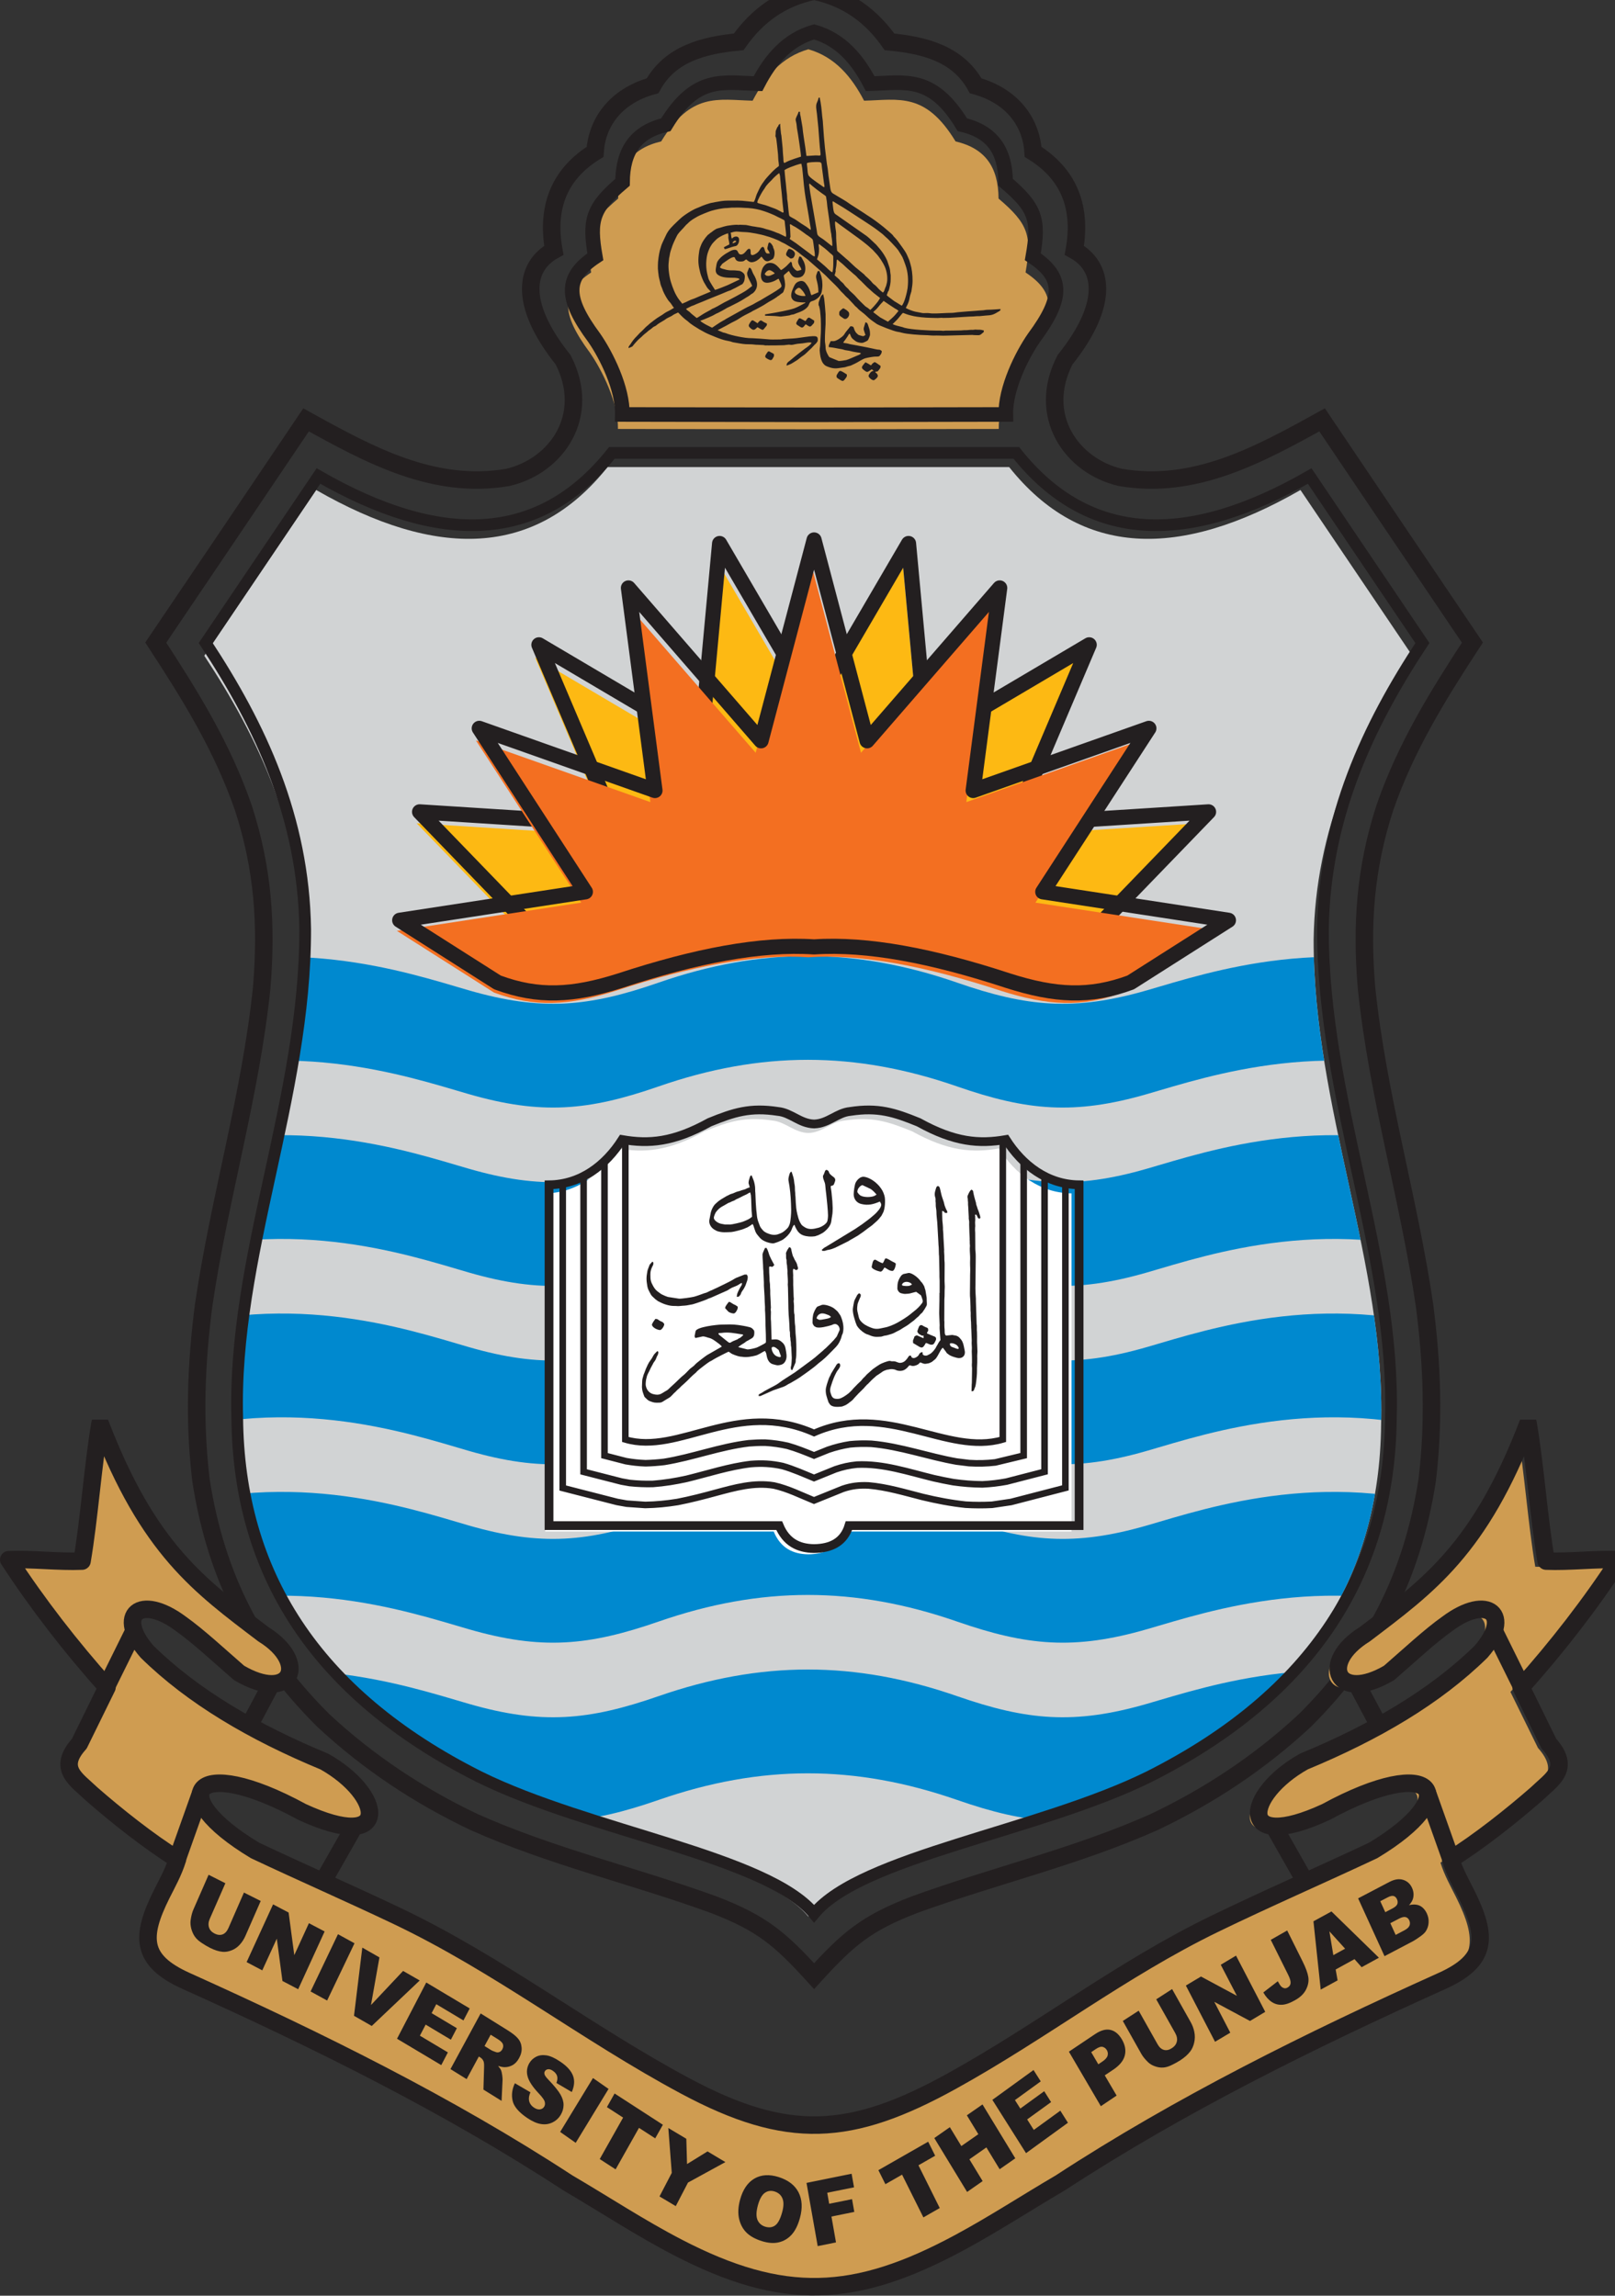
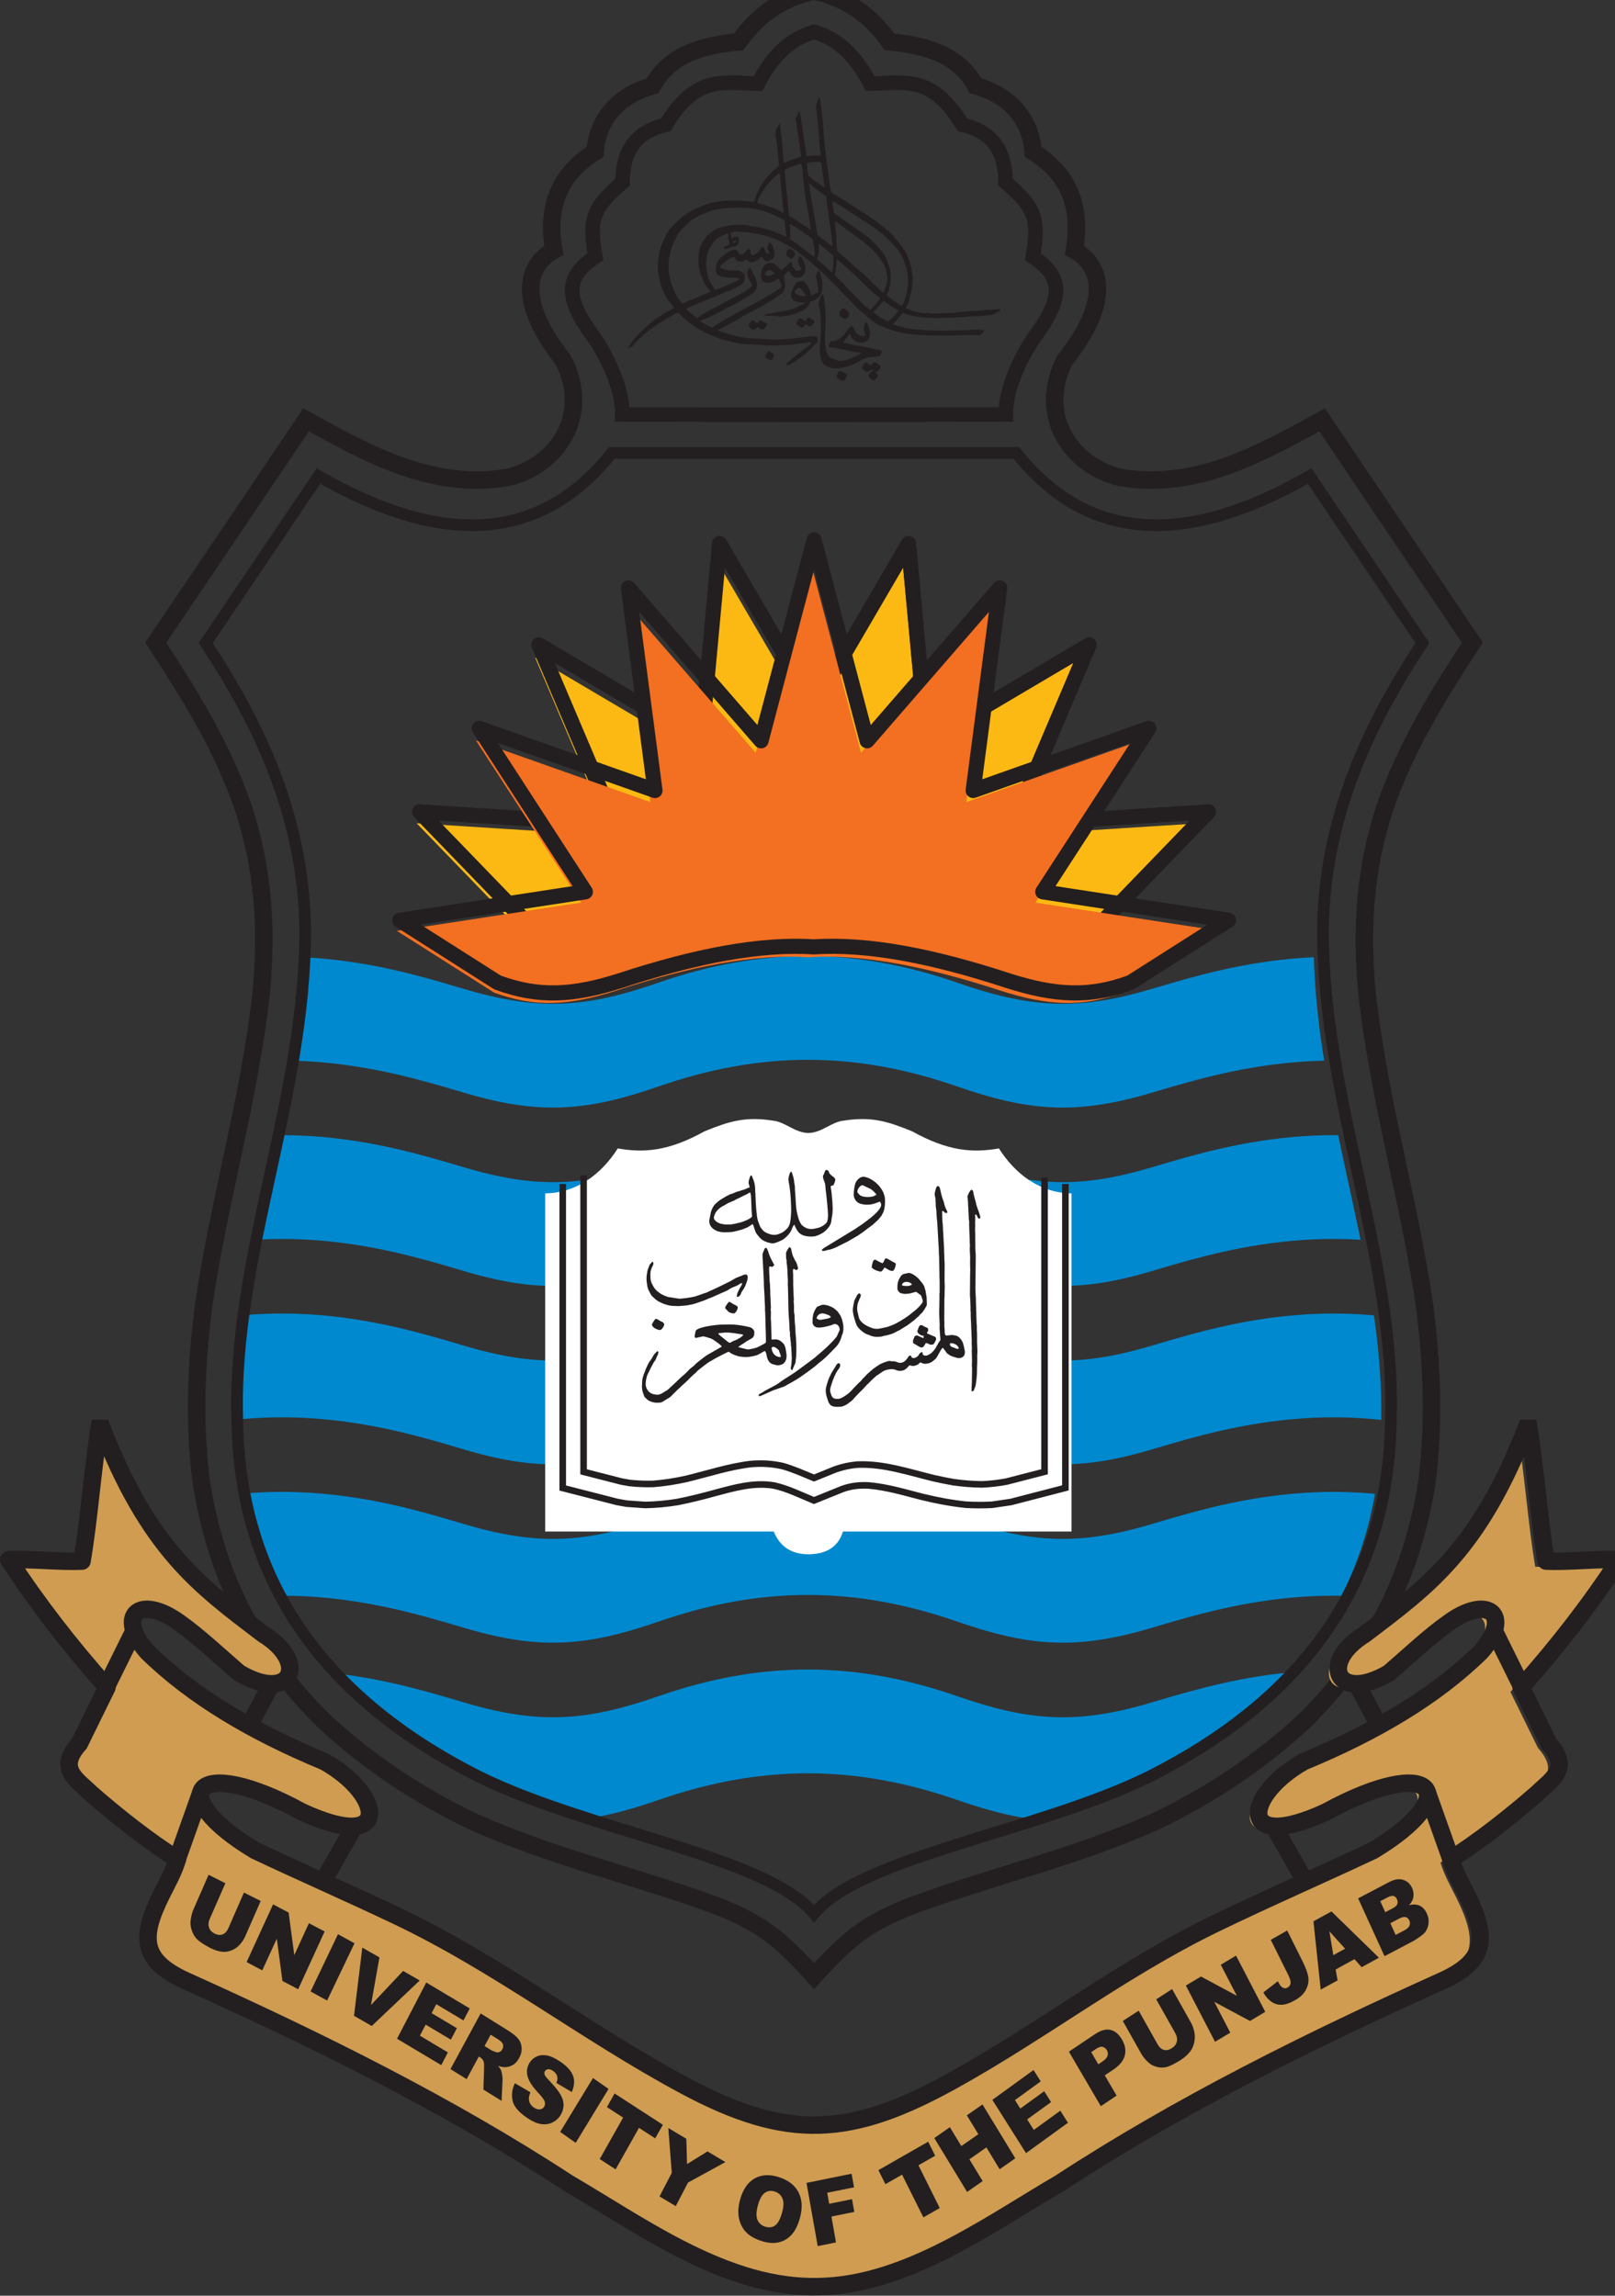
<svg xmlns="http://www.w3.org/2000/svg" width="211px" height="300px" viewBox="0 0 211 300">
  <rect x="0" y="0" width="211" height="300" fill="#333333" stroke="none" />
  <defs>
    <clipPath id="clip1">
      <path d="M 26.602 124.434 L 185 124.434 L 185 238 L 26.602 238 Z M 26.602 124.434 " />
    </clipPath>
    <clipPath id="clip2">
      <path d="M 105.609 250.461 C 99.504 243.059 76.512 239.801 62.172 232.715 C 40.766 221.953 30.965 206.148 30.777 186.168 C 30.195 165.254 39.629 144.785 39.594 122.797 C 39.379 108.355 33.789 96.449 26.691 85.695 C 31.566 78.473 36.441 71.254 41.312 64.035 C 57.055 73.078 69.938 72.887 79.375 61.039 C 88.121 61.039 96.863 61.039 105.609 61.039 C 114.355 61.039 123.102 61.039 131.848 61.039 C 141.281 72.887 154.164 73.078 169.906 64.035 C 174.781 71.254 179.652 78.473 184.527 85.695 C 177.43 96.449 171.84 108.355 171.625 122.797 C 171.59 144.785 181.023 165.254 180.441 186.168 C 180.254 206.148 170.449 221.953 149.047 232.715 C 134.703 239.801 111.715 243.059 105.609 250.461 Z M 105.609 250.461 " />
    </clipPath>
    <clipPath id="clip3">
      <path d="M 0 185.52 L 211 185.52 L 211 299.973 L 0 299.973 Z M 0 185.52 " />
    </clipPath>
  </defs>
  <g id="surface1">
-     <path style=" stroke:none;fill-rule:evenodd;fill:rgb(81.961%,82.745%,83.137%);fill-opacity:1;" d="M 105.609 250.461 C 99.504 243.059 76.512 239.801 62.172 232.715 C 40.766 221.953 30.965 206.148 30.777 186.168 C 30.195 165.254 39.629 144.785 39.594 122.797 C 39.379 108.355 33.789 96.449 26.691 85.695 C 31.566 78.473 36.441 71.254 41.312 64.035 C 57.055 73.078 69.938 72.887 79.375 61.039 C 88.121 61.039 96.863 61.039 105.609 61.039 C 114.355 61.039 123.102 61.039 131.848 61.039 C 141.281 72.887 154.164 73.078 169.906 64.035 C 174.781 71.254 179.652 78.473 184.527 85.695 C 177.43 96.449 171.84 108.355 171.625 122.797 C 171.59 144.785 181.023 165.254 180.441 186.168 C 180.254 206.148 170.449 221.953 149.047 232.715 C 134.703 239.801 111.715 243.059 105.609 250.461 " />
    <g clip-path="url(#clip1)" clip-rule="nonzero">
      <g clip-path="url(#clip2)" clip-rule="evenodd">
        <path style=" stroke:none;fill-rule:evenodd;fill:rgb(0%,53.725%,81.176%);fill-opacity:1;" d="M 18.07 221.523 L 18.07 235.09 C 36.906 228.312 53.078 233.855 61.215 236.207 C 70.75 238.969 76.922 238.387 86.035 235.219 C 99.398 230.578 111.691 230.578 125.055 235.219 C 134.168 238.387 140.34 238.969 149.875 236.207 C 158.016 233.855 174.184 228.312 193.016 235.09 L 193.016 221.523 C 174.184 214.75 158.016 220.293 149.875 222.648 C 140.34 225.41 134.168 224.824 125.055 221.656 C 111.691 217.012 99.398 217.016 86.035 221.656 C 76.922 224.824 70.75 225.41 61.215 222.648 C 53.078 220.293 36.906 214.75 18.07 221.523 Z M 18.07 198.215 C 36.906 191.438 53.078 196.98 61.215 199.34 C 70.75 202.098 76.922 201.516 86.035 198.348 C 99.398 193.707 111.691 193.703 125.055 198.348 C 134.168 201.516 140.34 202.098 149.875 199.34 C 158.016 196.98 174.184 191.438 193.016 198.215 L 193.016 211.777 C 174.184 205.004 158.016 210.543 149.875 212.898 C 140.34 215.66 134.168 215.074 125.055 211.91 C 111.691 207.266 99.398 207.27 86.035 211.91 C 76.922 215.074 70.75 215.66 61.215 212.898 C 53.078 210.543 36.906 205.004 18.07 211.777 Z M 18.07 174.906 L 18.07 188.469 C 36.906 181.691 53.078 187.234 61.215 189.59 C 70.75 192.352 76.922 191.766 86.035 188.598 C 99.398 183.957 111.691 183.957 125.055 188.598 C 134.168 191.766 140.34 192.352 149.875 189.59 C 158.016 187.234 174.184 181.691 193.016 188.469 L 193.016 174.906 C 174.184 168.129 158.016 173.672 149.875 176.027 C 140.34 178.789 134.168 178.203 125.055 175.035 C 111.691 170.395 99.398 170.395 86.035 175.035 C 76.922 178.203 70.75 178.789 61.215 176.027 C 53.078 173.672 36.906 168.129 18.07 174.906 Z M 18.07 151.598 C 36.906 144.82 53.078 150.363 61.215 152.719 C 70.75 155.48 76.922 154.895 86.035 151.727 C 99.398 147.086 111.691 147.086 125.055 151.727 C 134.168 154.895 140.34 155.48 149.875 152.719 C 158.016 150.363 174.184 144.82 193.016 151.598 L 193.016 165.16 C 174.184 158.383 158.016 163.922 149.875 166.281 C 140.34 169.039 134.168 168.457 125.055 165.289 C 111.691 160.648 99.398 160.648 86.035 165.289 C 76.922 168.457 70.75 169.039 61.215 166.281 C 53.078 163.922 36.906 158.383 18.07 165.16 Z M 18.07 128.285 L 18.07 141.848 C 36.906 135.074 53.078 140.613 61.215 142.969 C 70.75 145.73 76.922 145.148 86.035 141.98 C 99.398 137.336 111.691 137.336 125.055 141.98 C 134.168 145.148 140.34 145.73 149.875 142.969 C 158.016 140.613 174.184 135.074 193.016 141.848 L 193.016 128.285 C 174.184 121.508 158.016 127.051 149.875 129.406 C 140.34 132.168 134.168 131.586 125.055 128.414 C 111.691 123.777 99.398 123.777 86.035 128.414 C 76.922 131.586 70.75 132.168 61.215 129.406 C 53.078 127.051 36.906 121.508 18.07 128.285 " />
      </g>
    </g>
    <path style="fill:none;stroke-width:26.773;stroke-linecap:butt;stroke-linejoin:miter;stroke:rgb(13.725%,12.157%,12.549%);stroke-opacity:1;stroke-miterlimit:2.613;" d="M 1865.932 875.35 C 1758.06 1006.224 1351.828 1063.822 1098.468 1189.101 C 720.257 1379.368 547.094 1658.795 543.782 2012.05 C 533.498 2381.811 700.173 2743.698 699.552 3132.451 C 695.756 3387.775 596.993 3598.278 471.59 3788.407 C 557.723 3916.103 643.856 4043.731 729.919 4171.358 C 1008.056 4011.478 1235.673 4014.863 1402.417 4224.329 C 1556.945 4224.329 1711.404 4224.329 1865.932 4224.329 C 2020.461 4224.329 2174.989 4224.329 2329.517 4224.329 C 2496.192 4014.863 2723.809 4011.478 3001.945 4171.358 C 3088.078 4043.731 3174.142 3916.103 3260.275 3788.407 C 3134.871 3598.278 3036.109 3387.775 3032.313 3132.451 C 3031.692 2743.698 3198.367 2381.811 3188.083 2012.05 C 3184.77 1658.795 3011.539 1379.368 2633.397 1189.101 C 2379.968 1063.822 1973.805 1006.224 1865.932 875.35 Z M 1865.932 875.35 " transform="matrix(0.057,0,0,-0.057,0,299.972)" />
    <path style="fill:none;stroke-width:40.122;stroke-linecap:butt;stroke-linejoin:miter;stroke:rgb(13.725%,12.157%,12.549%);stroke-opacity:1;stroke-miterlimit:2.613;" d="M 1866.001 732.115 C 1787.737 818.098 1745.982 853.596 1636.521 895.655 C 1453.696 962.3 1264.66 1005.74 1085.769 1085.715 C 960.228 1145.523 844.349 1221.975 740.479 1318.801 C 586.158 1473.017 495.608 1644.776 460.755 1868.4 C 444.467 2002.934 449.367 2134.843 466.552 2268.479 C 502.303 2513.72 574.218 2750.743 599.823 2997.848 C 611.832 3142.603 603.067 3270.714 557.93 3410.151 C 509.687 3550.072 435.978 3668.514 357.023 3789.443 C 472.073 3959.474 586.848 4129.783 701.554 4300.091 C 846.005 4220.116 994.046 4138.899 1164.172 4168.181 C 1276.324 4194.425 1356.521 4310.036 1290.748 4437.801 C 1186.533 4568.329 1203.994 4652.862 1269.422 4688.843 C 1250.443 4795.2 1287.919 4867.232 1363.975 4914.54 C 1367.978 4980.287 1409.388 5042.029 1495.727 5065.994 C 1536.033 5139.131 1612.02 5159.021 1693.115 5166.687 C 1735.215 5226.357 1789.876 5266.966 1866.001 5282.988 C 1942.058 5266.966 1996.719 5226.357 2038.819 5166.687 C 2119.913 5159.021 2195.832 5139.131 2236.275 5065.994 C 2322.546 5042.029 2363.887 4980.287 2367.959 4914.54 C 2444.015 4867.232 2481.422 4795.2 2462.512 4688.843 C 2527.94 4652.862 2545.401 4568.329 2441.117 4437.801 C 2375.413 4310.036 2455.61 4194.425 2567.762 4168.181 C 2737.888 4138.899 2885.929 4220.116 3030.38 4300.091 C 3145.086 4129.783 3259.86 3959.474 3374.911 3789.443 C 3295.956 3668.514 3222.246 3550.072 3174.004 3410.151 C 3128.936 3270.714 3120.102 3142.603 3132.18 2997.848 C 3157.716 2750.743 3229.631 2513.72 3265.382 2268.479 C 3282.636 2134.843 3287.467 2002.934 3271.179 1868.4 C 3236.257 1644.776 3145.845 1473.017 2991.455 1318.801 C 2887.585 1221.975 2771.706 1145.523 2646.165 1085.715 C 2467.274 1005.74 2278.307 962.3 2095.413 895.655 C 1985.952 853.596 1944.197 818.098 1866.001 732.115 Z M 1866.001 732.115 " transform="matrix(0.057,0,0,-0.057,0,299.972)" />
-     <path style=" stroke:none;fill-rule:evenodd;fill:rgb(81.176%,61.176%,31.765%);fill-opacity:1;" d="M 105.613 56.098 L 80.734 56.055 C 80.816 52.691 78.648 48.355 77.082 46.105 C 73.262 40.945 73.234 38.266 77.234 35.605 C 76.395 30.805 76.855 29.262 80.762 25.949 C 80.793 21.844 82.48 19.398 86.383 18.48 C 90.305 12.02 93.754 13.043 98.332 13.16 C 99.949 10.051 102.117 7.438 105.613 6.441 C 109.105 7.438 111.273 10.051 112.891 13.16 C 117.465 13.043 120.918 12.02 124.844 18.48 C 128.742 19.398 130.43 21.844 130.461 25.949 C 134.367 29.262 134.832 30.805 133.988 35.605 C 137.988 38.266 137.961 40.945 134.141 46.105 C 132.574 48.355 130.406 52.691 130.488 56.055 L 105.613 56.098 " />
    <path style="fill:none;stroke-width:33.443;stroke-linecap:butt;stroke-linejoin:miter;stroke:rgb(13.725%,12.157%,12.549%);stroke-opacity:1;stroke-miterlimit:2.613;" d="M 1866.001 4311.693 L 1426.435 4312.453 C 1427.884 4371.916 1389.58 4448.575 1361.904 4488.355 C 1294.406 4579.587 1293.923 4626.963 1364.596 4673.995 C 1349.757 4758.873 1357.901 4786.152 1426.918 4844.717 C 1427.47 4917.302 1457.285 4960.535 1526.233 4976.765 C 1595.525 5090.994 1656.467 5072.9 1737.355 5070.828 C 1765.927 5125.802 1804.232 5172.005 1866.001 5189.616 C 1927.702 5172.005 1966.006 5125.802 1994.579 5070.828 C 2075.398 5072.9 2136.408 5090.994 2205.77 4976.765 C 2274.649 4960.535 2304.464 4917.302 2305.016 4844.717 C 2374.033 4786.152 2382.246 4758.873 2367.338 4673.995 C 2438.011 4626.963 2437.528 4579.587 2370.03 4488.355 C 2342.354 4448.575 2304.05 4371.916 2305.499 4312.453 Z M 1866.001 4311.693 " transform="matrix(0.057,0,0,-0.057,0,299.972)" />
    <path style=" stroke:none;fill-rule:evenodd;fill:rgb(99.216%,72.549%,7.451%);fill-opacity:1;" d="M 105.609 93.762 L 117.863 72.789 L 120.23 98.371 L 141.301 85.926 L 131.41 109.199 L 156.785 107.586 L 138.508 126.484 L 105.609 120.492 L 72.711 126.484 L 54.434 107.586 L 79.805 109.199 L 69.914 85.926 L 90.988 98.371 L 93.355 72.789 L 105.609 93.762 " />
    <path style="fill:none;stroke-width:34.713;stroke-linecap:butt;stroke-linejoin:round;stroke:rgb(13.725%,12.157%,12.549%);stroke-opacity:1;stroke-miterlimit:2.613;" d="M 1865.932 3645.793 L 2082.437 4016.589 L 2124.262 3564.299 L 2496.537 3784.332 L 2321.787 3372.858 L 2770.119 3401.38 L 2447.19 3067.256 L 1865.932 3173.198 L 1284.675 3067.256 L 961.746 3401.38 L 1410.009 3372.858 L 1235.259 3784.332 L 1607.603 3564.299 L 1649.427 4016.589 Z M 1865.932 3645.793 " transform="matrix(0.057,0,0,-0.057,0,299.972)" />
    <path style=" stroke:none;fill-rule:evenodd;fill:rgb(95.294%,43.529%,12.941%);fill-opacity:1;" d="M 105.609 125.098 C 98.656 124.641 90.27 126.254 80.453 129.477 C 74.289 131.438 69.844 131.668 64.539 129.707 L 51.855 121.645 L 75.938 117.957 L 62.176 96.758 L 84.969 104.82 L 81.527 78.551 L 98.73 98.371 L 105.609 72.328 L 112.488 98.371 L 129.691 78.551 L 126.25 104.82 L 149.043 96.758 L 135.281 117.957 L 159.363 121.645 L 146.68 129.707 C 141.371 131.668 136.93 131.438 130.766 129.477 C 120.945 126.254 112.562 124.641 105.609 125.098 " />
    <path style="fill:none;stroke-width:34.713;stroke-linecap:butt;stroke-linejoin:round;stroke:rgb(13.725%,12.157%,12.549%);stroke-opacity:1;stroke-miterlimit:2.613;" d="M 1865.932 3091.773 C 1743.083 3099.853 1594.904 3071.331 1421.466 3014.354 C 1312.557 2979.685 1234.017 2975.61 1140.292 3010.279 L 916.195 3152.824 L 1341.682 3218.019 L 1098.537 3592.822 L 1501.249 3450.277 L 1440.445 3914.722 L 1744.394 3564.299 L 1865.932 4024.738 L 1987.471 3564.299 L 2291.42 3914.722 L 2230.616 3450.277 L 2633.328 3592.822 L 2390.182 3218.019 L 2815.67 3152.824 L 2591.573 3010.279 C 2497.779 2975.61 2419.307 2979.685 2310.399 3014.354 C 2136.892 3071.331 1988.782 3099.853 1865.932 3091.773 Z M 1865.932 3091.773 " transform="matrix(0.057,0,0,-0.057,0,299.972)" />
    <path style=" stroke:none;fill-rule:evenodd;fill:rgb(81.176%,61.176%,31.765%);fill-opacity:1;" d="M 124.477 293.113 C 128.895 290.734 133.055 288.012 137.562 285.367 C 153.039 275.262 169.848 266.945 187.074 259.188 C 192.996 256.523 192.984 253.438 190.25 247.949 C 189.52 246.484 188.723 245.094 188.199 243.41 C 191.902 241.098 196.078 237.781 199.312 234.961 C 201.316 233.031 203.848 231.668 200.934 228.418 C 199.734 225.98 198.539 223.543 197.34 221.105 C 202.027 215.859 206.332 210.309 210.082 204.562 C 207.09 204.434 203.57 204.871 200.582 204.742 C 199.625 199.098 199.191 192.512 198.234 186.871 C 191.969 203.238 185.328 207.941 177.051 214.23 C 171.039 217.949 173.441 223.223 180.207 219.242 C 182.824 216.973 185.492 214.477 187.77 212.867 C 193.027 208.934 196.305 211.715 192.133 216.496 C 186.215 222.309 178.352 226.926 169.156 230.73 C 161.445 235.047 160.293 242.688 172.027 237.273 C 186.129 229.582 190.098 235.078 178.133 242.266 C 171.262 245.5 164.352 248.492 157.535 251.801 C 145.52 257.633 135.133 265.734 123.488 272.168 C 110.328 279.441 102.152 279.898 88.891 272.801 C 76.027 265.918 64.668 257.004 51.406 250.711 C 45.332 247.824 39.195 245.145 33.09 242.266 C 21.121 235.078 25.09 229.582 39.191 237.273 C 50.926 242.688 49.777 235.047 42.062 230.73 C 32.867 226.926 25.004 222.309 19.086 216.496 C 14.914 211.715 18.188 208.934 23.449 212.867 C 25.723 214.477 28.398 216.973 31.012 219.242 C 37.781 223.223 40.18 217.949 34.168 214.23 C 25.891 207.941 19.254 203.238 12.98 186.871 C 12.023 192.512 11.598 199.098 10.641 204.742 C 7.648 204.871 4.129 204.434 1.137 204.562 C 4.887 210.309 9.191 215.859 13.879 221.105 C 12.684 223.543 11.484 225.98 10.289 228.418 C 7.371 231.668 9.902 233.031 11.906 234.961 C 15.141 237.781 19.312 241.098 23.02 243.41 C 22.496 245.094 21.699 246.484 20.969 247.949 C 18.234 253.438 18.223 256.523 24.145 259.188 C 41.371 266.945 58.18 275.262 73.656 285.367 C 78.559 288.242 83.051 291.211 87.91 293.73 C 101.602 300.836 110.902 300.43 124.477 293.113 " />
    <g clip-path="url(#clip3)" clip-rule="nonzero">
      <path style="fill:none;stroke-width:40.141;stroke-linecap:butt;stroke-linejoin:round;stroke:rgb(13.725%,12.157%,12.549%);stroke-opacity:1;stroke-miterlimit:2.613;" d="M 2199.283 121.257 C 2277.34 163.316 2350.843 211.453 2430.488 258.208 C 2703.932 436.873 3000.91 583.907 3305.273 721.065 C 3409.902 768.165 3409.695 822.725 3361.384 919.758 C 3348.478 945.656 3334.398 970.242 3325.15 1000.008 C 3390.578 1040.893 3464.357 1099.527 3521.502 1149.39 C 3556.908 1183.507 3601.631 1207.61 3550.144 1265.07 C 3528.956 1308.165 3507.837 1351.26 3486.649 1394.355 C 3569.469 1487.106 3645.525 1585.244 3711.781 1686.835 C 3658.914 1689.114 3596.73 1681.379 3543.933 1683.658 C 3527.024 1783.453 3519.363 1899.893 3502.454 1999.619 C 3391.751 1710.247 3274.423 1627.096 3128.177 1515.905 C 3021.96 1450.158 3064.405 1356.923 3183.942 1427.298 C 3230.183 1467.423 3277.322 1511.554 3317.558 1540.008 C 3410.455 1609.554 3468.36 1560.381 3394.65 1475.849 C 3290.09 1373.084 3151.159 1291.452 2988.694 1224.185 C 2852.456 1147.871 2832.096 1012.785 3039.421 1108.505 C 3288.571 1244.489 3358.692 1147.318 3147.294 1020.243 C 3025.894 963.06 2903.804 910.158 2783.37 851.662 C 2571.075 748.552 2387.56 605.316 2181.821 491.57 C 1949.304 362.976 1804.853 354.895 1570.541 480.382 C 1343.27 602.07 1142.57 759.671 908.258 870.93 C 800.937 921.968 692.512 969.344 584.64 1020.243 C 373.173 1147.318 443.294 1244.489 692.443 1108.505 C 899.769 1012.785 879.478 1147.871 743.171 1224.185 C 580.706 1291.452 441.775 1373.084 337.215 1475.849 C 263.505 1560.381 321.341 1609.554 414.307 1540.008 C 454.474 1511.554 501.751 1467.423 547.923 1427.298 C 667.528 1356.923 709.905 1450.158 603.688 1515.905 C 457.442 1627.096 340.183 1710.247 229.342 1999.619 C 212.433 1899.893 204.91 1783.453 188.001 1683.658 C 135.134 1681.379 72.951 1689.114 20.084 1686.835 C 86.34 1585.244 162.396 1487.106 245.216 1394.355 C 224.097 1351.26 202.909 1308.165 181.79 1265.07 C 130.234 1207.61 174.957 1183.507 210.363 1149.39 C 267.508 1099.527 341.218 1040.893 406.715 1000.008 C 397.467 970.242 383.387 945.656 370.481 919.758 C 322.169 822.725 321.962 768.165 426.592 721.065 C 730.955 583.907 1027.933 436.873 1301.377 258.208 C 1387.993 207.378 1467.362 154.89 1553.218 110.345 C 1795.121 -15.28 1959.45 -8.097 2199.283 121.257 Z M 2199.283 121.257 " transform="matrix(0.057,0,0,-0.057,0,299.972)" />
    </g>
    <path style="fill:none;stroke-width:40.144;stroke-linecap:butt;stroke-linejoin:miter;stroke:rgb(13.725%,12.157%,12.549%);stroke-opacity:1;stroke-miterlimit:2.613;" d="M 571.802 1307.613 L 621.218 1400.225 M 739.444 947.59 L 811.98 1075.01 M 405.956 999.801 L 460.548 1153.396 M 242.8 1393.664 L 306.572 1522.673 " transform="matrix(0.057,0,0,-0.057,0,299.972)" />
    <path style="fill:none;stroke-width:40.144;stroke-linecap:butt;stroke-linejoin:miter;stroke:rgb(13.725%,12.157%,12.549%);stroke-opacity:1;stroke-miterlimit:2.613;" d="M 2992.352 947.59 L 2919.954 1075.01 M 3325.909 999.801 L 3271.317 1153.396 M 3489.065 1393.664 L 3425.293 1522.673 M 3159.993 1307.613 L 3110.647 1400.225 " transform="matrix(0.057,0,0,-0.057,0,299.972)" />
    <path style=" stroke:none;fill-rule:evenodd;fill:rgb(13.725%,12.157%,12.549%);fill-opacity:1;" d="M 105.371 285.262 L 111.262 284.066 L 111.578 285.84 L 108.078 286.551 L 108.332 287.992 L 111.32 287.387 L 111.613 289.055 L 108.629 289.66 L 109.223 293.039 L 106.832 293.523 Z M 99.016 288.195 C 98.797 289.012 98.777 289.641 98.961 290.086 C 99.148 290.531 99.484 290.828 99.969 290.984 C 100.469 291.137 100.906 291.086 101.273 290.82 C 101.641 290.559 101.949 289.977 102.195 289.074 C 102.402 288.312 102.41 287.711 102.219 287.273 C 102.031 286.832 101.691 286.539 101.199 286.383 C 100.734 286.238 100.305 286.293 99.926 286.562 C 99.547 286.828 99.242 287.375 99.016 288.195 Z M 96.691 287.457 C 97.051 286.141 97.672 285.219 98.559 284.699 C 99.445 284.184 100.5 284.113 101.723 284.496 C 102.973 284.891 103.84 285.551 104.324 286.484 C 104.805 287.418 104.867 288.535 104.516 289.832 C 104.258 290.777 103.898 291.504 103.438 292.016 C 102.977 292.527 102.422 292.863 101.77 293.023 C 101.117 293.184 100.375 293.133 99.539 292.871 C 98.691 292.605 98.023 292.242 97.547 291.777 C 97.07 291.312 96.742 290.711 96.566 289.977 C 96.395 289.238 96.434 288.398 96.691 287.457 " />
    <path style=" stroke:none;fill-rule:evenodd;fill:rgb(13.725%,12.157%,12.549%);fill-opacity:1;" d="M 182.344 252.855 L 181.645 251.324 L 182.75 250.746 C 183.133 250.543 183.43 250.473 183.645 250.527 C 183.859 250.582 184.016 250.723 184.117 250.945 C 184.23 251.188 184.238 251.418 184.152 251.641 C 184.062 251.863 183.832 252.074 183.453 252.27 Z M 180.988 249.887 L 180.332 248.453 L 181.297 247.949 C 181.625 247.777 181.887 247.719 182.074 247.77 C 182.266 247.824 182.41 247.965 182.512 248.184 C 182.617 248.418 182.633 248.633 182.559 248.828 C 182.48 249.027 182.273 249.211 181.938 249.391 Z M 177.438 248.078 L 180.887 255.633 L 184.648 253.656 C 184.809 253.574 185.117 253.367 185.578 253.043 C 185.922 252.797 186.16 252.57 186.293 252.359 C 186.504 252.023 186.625 251.656 186.648 251.254 C 186.676 250.852 186.602 250.457 186.422 250.062 C 186.199 249.582 185.898 249.246 185.516 249.051 C 185.129 248.863 184.656 248.832 184.09 248.965 C 184.367 248.672 184.547 248.367 184.621 248.066 C 184.734 247.609 184.688 247.156 184.484 246.711 C 184.242 246.176 183.855 245.828 183.328 245.66 C 182.797 245.488 182.195 245.582 181.516 245.938 Z M 175.738 254.656 L 173.684 252.387 L 174.199 255.5 Z M 176.965 256.023 L 174.504 257.375 L 174.758 258.797 L 172.551 260.004 L 171.602 251.078 L 173.957 249.789 L 180.156 255.836 L 177.898 257.074 Z M 166.027 253.5 L 168.305 258.078 C 168.531 258.531 168.633 258.883 168.617 259.137 C 168.602 259.391 168.469 259.59 168.234 259.727 C 168.082 259.812 167.949 259.848 167.836 259.828 C 167.668 259.797 167.52 259.723 167.387 259.59 C 167.262 259.461 167.109 259.23 166.945 258.91 L 165.051 260.375 C 165.371 260.93 165.738 261.34 166.141 261.609 C 166.543 261.879 166.984 262.008 167.473 261.984 C 167.957 261.969 168.551 261.762 169.246 261.359 C 169.91 260.984 170.375 260.52 170.645 259.973 C 170.918 259.422 171.012 258.887 170.93 258.363 C 170.852 257.84 170.602 257.156 170.18 256.309 L 168.172 252.277 Z M 154.934 259.473 L 156.91 258.293 L 161.602 260.816 L 159.492 256.754 L 161.488 255.562 L 165.305 262.91 L 163.309 264.102 L 158.645 261.598 L 160.738 265.633 L 158.746 266.82 Z M 151.062 261.273 L 153.539 265.672 C 153.762 266.07 153.836 266.445 153.754 266.793 C 153.676 267.141 153.453 267.434 153.098 267.66 C 152.734 267.895 152.391 267.969 152.062 267.879 C 151.738 267.789 151.465 267.547 151.242 267.152 L 148.77 262.758 L 146.695 264.098 L 149.109 268.391 C 149.309 268.746 149.602 269.109 149.988 269.484 C 150.227 269.719 150.531 269.898 150.898 270.027 C 151.266 270.156 151.621 270.211 151.961 270.188 C 152.305 270.168 152.684 270.059 153.094 269.855 C 153.508 269.656 153.879 269.449 154.207 269.238 C 154.773 268.871 155.211 268.477 155.523 268.059 C 155.75 267.754 155.918 267.379 156.023 266.922 C 156.125 266.469 156.133 266.012 156.043 265.555 C 155.953 265.094 155.793 264.652 155.551 264.23 L 153.137 259.934 Z M 143.496 269.762 L 143.996 269.426 C 144.395 269.16 144.629 268.898 144.703 268.645 C 144.777 268.391 144.746 268.148 144.613 267.918 C 144.48 267.691 144.301 267.551 144.07 267.488 C 143.84 267.426 143.531 267.523 143.152 267.781 L 142.566 268.176 Z M 139.652 268.113 L 143.07 265.82 C 143.812 265.32 144.48 265.133 145.07 265.266 C 145.66 265.395 146.168 265.812 146.574 266.508 C 146.996 267.23 147.125 267.926 146.957 268.602 C 146.789 269.281 146.289 269.895 145.465 270.453 L 144.336 271.207 L 145.887 273.852 L 143.824 275.238 Z M 129.652 274.41 L 135.031 270.512 L 135.973 271.996 L 132.602 274.441 L 133.305 275.547 L 136.426 273.281 L 137.324 274.703 L 134.199 276.965 L 135.066 278.34 L 138.531 275.824 L 139.527 277.402 L 134.051 281.375 Z M 122.066 279.402 L 126.352 286.445 L 128.383 285.027 L 126.652 282.18 L 128.871 280.625 L 130.605 283.477 L 132.648 282.051 L 128.363 275.008 L 126.32 276.43 L 127.82 278.898 L 125.598 280.449 L 124.098 277.98 Z M 114.762 283.598 L 121.266 279.879 L 122.18 281.711 L 119.996 282.961 L 122.777 288.547 L 120.641 289.77 L 117.855 284.184 L 115.676 285.43 L 114.762 283.598 " />
    <path style=" stroke:none;fill-rule:evenodd;fill:rgb(13.725%,12.157%,12.549%);fill-opacity:1;" d="M 87.316 278.09 L 87.766 283.953 L 86.164 287.031 L 88.289 288.297 L 89.887 285.219 L 94.773 282.543 L 92.438 281.148 L 89.762 282.801 L 89.668 279.496 Z M 80.297 273.578 L 86.605 277.664 L 85.602 279.441 L 83.484 278.07 L 80.43 283.492 L 78.355 282.148 L 81.41 276.727 L 79.293 275.359 Z M 77.473 271.559 L 73.184 278.602 L 75.215 280.027 L 79.508 272.98 Z M 67.27 272.238 L 69.301 273.422 C 69.145 273.789 69.078 274.105 69.105 274.375 C 69.145 274.805 69.367 275.152 69.758 275.418 C 70.051 275.613 70.32 275.691 70.566 275.652 C 70.809 275.609 70.988 275.492 71.102 275.297 C 71.211 275.113 71.234 274.898 71.168 274.652 C 71.102 274.402 70.832 274.031 70.355 273.531 C 69.582 272.707 69.109 271.988 68.938 271.371 C 68.762 270.75 68.836 270.16 69.16 269.605 C 69.379 269.238 69.68 268.957 70.066 268.766 C 70.457 268.574 70.902 268.52 71.41 268.598 C 71.918 268.68 72.516 268.953 73.207 269.422 C 74.059 269.992 74.605 270.598 74.855 271.234 C 75.102 271.875 75.051 272.59 74.703 273.387 L 72.695 272.203 C 72.832 271.848 72.863 271.543 72.781 271.285 C 72.699 271.031 72.516 270.805 72.227 270.609 C 71.988 270.449 71.777 270.383 71.59 270.41 C 71.41 270.434 71.27 270.527 71.18 270.684 C 71.113 270.797 71.102 270.934 71.148 271.09 C 71.191 271.25 71.371 271.488 71.688 271.816 C 72.461 272.625 72.98 273.27 73.242 273.742 C 73.508 274.219 73.637 274.672 73.629 275.102 C 73.621 275.535 73.504 275.949 73.277 276.336 C 73.012 276.793 72.645 277.133 72.184 277.359 C 71.723 277.586 71.223 277.656 70.68 277.57 C 70.145 277.488 69.551 277.227 68.906 276.793 C 67.777 276.035 67.129 275.273 66.969 274.512 C 66.805 273.754 66.906 272.996 67.27 272.238 Z M 63.305 267.375 L 64.105 265.898 L 65.027 266.469 C 65.41 266.707 65.637 266.93 65.707 267.145 C 65.777 267.355 65.75 267.582 65.621 267.816 C 65.539 267.973 65.414 268.09 65.262 268.156 C 65.109 268.223 64.953 268.227 64.801 268.172 C 64.488 268.066 64.285 267.984 64.191 267.926 Z M 58.855 270.391 L 60.965 271.699 L 62.559 268.75 L 62.746 268.863 C 62.938 268.984 63.078 269.148 63.168 269.352 C 63.234 269.508 63.258 269.773 63.246 270.148 L 63.16 273.07 L 65.531 274.543 L 65.66 271.805 C 65.668 271.668 65.648 271.457 65.609 271.168 C 65.566 270.883 65.523 270.688 65.48 270.582 C 65.414 270.418 65.281 270.215 65.078 269.973 C 65.434 270.09 65.73 270.145 65.973 270.141 C 66.352 270.133 66.699 270.031 67.02 269.844 C 67.34 269.648 67.605 269.352 67.824 268.945 C 68.078 268.484 68.188 268.027 68.148 267.574 C 68.113 267.117 67.957 266.727 67.676 266.395 C 67.402 266.062 66.938 265.695 66.289 265.293 L 62.797 263.117 Z M 55.691 259.074 L 61.367 262.465 L 60.551 264.031 L 57 261.91 L 56.391 263.078 L 59.688 265.047 L 58.906 266.547 L 55.613 264.578 L 54.859 266.023 L 58.516 268.207 L 57.652 269.871 L 51.871 266.422 Z M 47.336 254.512 L 46.25 263.426 L 48.57 264.754 L 54.836 258.809 L 52.664 257.562 L 48.469 262.02 L 49.574 255.793 Z M 44.156 252.762 L 46.316 253.949 L 42.738 261.43 L 40.578 260.246 Z M 35.676 248.863 L 32.219 256.41 L 34.266 257.488 L 36.164 253.344 L 36.902 258.875 L 38.957 259.953 L 42.414 252.402 L 40.359 251.324 L 38.449 255.5 L 37.707 249.93 Z M 31.871 247.32 L 34.062 248.422 L 32.074 252.961 C 31.879 253.41 31.629 253.801 31.32 254.137 C 31.016 254.469 30.66 254.719 30.246 254.875 C 29.836 255.035 29.453 255.098 29.09 255.066 C 28.59 255.02 28.039 254.848 27.445 254.547 C 27.098 254.371 26.73 254.156 26.344 253.898 C 25.961 253.645 25.664 253.371 25.457 253.078 C 25.25 252.785 25.098 252.438 24.988 252.039 C 24.887 251.641 24.859 251.27 24.906 250.93 C 24.984 250.375 25.102 249.91 25.266 249.539 L 27.254 244.996 L 29.445 246.102 L 27.41 250.746 C 27.227 251.164 27.195 251.543 27.309 251.883 C 27.418 252.227 27.664 252.488 28.047 252.684 C 28.422 252.871 28.773 252.906 29.09 252.785 C 29.398 252.664 29.652 252.391 29.84 251.969 L 31.871 247.32 " />
    <path style=" stroke:none;fill-rule:evenodd;fill:rgb(13.725%,12.157%,12.549%);fill-opacity:1;" d="M 118.855 34.184 C 118.836 34.098 118.816 34.031 118.781 33.953 C 118.633 33.648 118.598 33.492 118.387 33.082 C 118.234 32.777 117.527 31.82 117.281 31.484 C 117.277 31.48 117.246 31.441 117.246 31.438 C 117.094 31.238 116.934 31.078 116.766 30.902 C 116.684 30.816 116.703 30.793 116.621 30.703 C 116.488 30.555 115.586 29.789 115.453 29.68 C 114.703 29.082 114.055 28.594 113.242 28.086 C 113 27.938 112.719 27.719 112.496 27.594 L 111.328 26.844 C 111.199 26.762 111.074 26.688 110.957 26.598 C 110.457 26.223 109.922 25.957 109.398 25.625 C 108.75 25.215 108.598 25.281 108.484 24.621 L 108.246 22.98 C 108.199 22.633 108.176 22.215 108.113 21.879 C 107.996 21.293 107.961 20.766 107.883 20.184 C 107.809 19.637 107.746 19.031 107.703 18.48 C 107.691 18.305 107.656 18.078 107.648 17.891 L 107.52 16.137 C 107.508 16.023 107.516 15.926 107.5 15.82 C 107.367 14.941 107.379 14.32 107.199 13.293 C 107.168 13.113 107.109 12.953 107.109 12.762 C 106.941 12.762 106.945 12.754 106.918 12.91 C 106.891 13.062 106.832 13.152 106.781 13.289 C 106.766 13.336 106.758 13.348 106.734 13.406 C 106.531 13.809 106.68 14.41 106.73 14.855 C 106.871 16.078 106.977 17.305 107.055 18.535 C 107.191 20.656 107.473 20.312 106.574 20.309 C 106.336 20.309 105.441 20.398 105.359 20.371 L 105.207 19.227 C 105.082 18.371 104.918 17.473 104.844 16.625 L 104.598 15.191 C 104.578 15.09 104.527 14.957 104.523 14.848 C 104.508 14.629 104.586 14.582 104.348 14.602 C 104.293 14.754 104.23 14.938 104.152 15.078 C 104.125 15.129 104.145 15.078 104.113 15.156 C 103.992 15.461 103.891 15.527 104 15.902 C 104.105 16.273 104.086 16.68 104.172 17.047 C 104.23 17.301 104.672 20.23 104.648 20.469 L 103.75 20.758 C 103.387 20.879 103.02 21.023 102.68 21.199 C 102.617 21.23 102.551 21.285 102.488 21.289 C 102.328 21.297 102.355 20.746 102.344 20.664 C 102.312 20.426 102.262 19.59 102.25 19.328 L 102.09 17.723 C 102.078 17.582 102.047 17.574 102.035 17.441 C 102.016 17.164 101.91 16.363 101.934 16.156 L 101.711 16.34 C 101.695 16.547 101.648 16.473 101.559 16.625 C 101.5 16.711 101.484 16.809 101.43 16.914 C 101.277 17.215 101.371 17.316 101.324 17.625 C 101.297 17.809 101.305 17.824 101.379 17.961 C 101.449 18.094 101.613 19.863 101.648 20.168 C 101.676 20.43 101.66 20.699 101.691 20.949 C 101.715 21.129 101.773 21.496 101.762 21.695 C 101.082 22.199 100.785 22.555 100.223 23.168 L 99.988 23.445 C 99.723 23.809 99.387 24.246 99.211 24.656 L 98.891 25.332 C 98.734 25.684 98.699 26.055 98.484 26.391 L 97.641 26.305 C 96.637 26.176 96.09 26.215 95.082 26.215 C 94.512 26.215 94 26.312 93.457 26.41 C 93.324 26.43 93.234 26.473 93.082 26.488 C 92.742 26.516 91.688 26.906 91.402 27.051 C 91.305 27.102 91.16 27.148 91.082 27.18 C 90.953 27.23 90.902 27.254 90.77 27.316 C 90.273 27.555 89.527 28.031 89.113 28.367 C 88.867 28.57 88.637 28.797 88.41 29.016 C 87.859 29.547 87.324 30.035 87 30.758 C 86.805 31.195 86.598 31.578 86.434 31.992 C 86.391 32.102 86.363 32.223 86.328 32.336 C 86.297 32.438 86.254 32.57 86.223 32.68 C 86.086 33.191 85.949 34.148 85.953 34.668 C 85.953 34.816 85.953 34.969 85.953 35.117 C 85.953 35.27 86.039 35.938 86.066 36.129 C 86.098 36.328 86.191 36.652 86.242 36.867 C 86.262 36.949 86.262 36.973 86.277 37.055 C 86.324 37.262 86.43 37.516 86.516 37.711 C 86.57 37.84 86.586 37.93 86.633 38.043 C 86.781 38.387 87.188 39.168 87.477 39.449 C 87.703 39.672 87.855 40.016 88.055 40.227 L 87.637 40.484 C 87.359 40.648 86.973 40.797 86.734 40.992 C 86.504 41.176 86.133 41.367 85.879 41.543 C 85.609 41.727 85.328 41.945 85.074 42.148 C 84.992 42.207 84.938 42.238 84.867 42.309 C 84.797 42.375 84.77 42.41 84.691 42.473 C 84.43 42.676 84.191 42.914 83.969 43.156 C 83.859 43.277 83.727 43.375 83.602 43.496 L 83.266 43.859 C 82.801 44.324 82.688 44.492 82.328 45.035 C 82.211 45.207 82.09 45.262 82.133 45.492 L 82.609 45.285 C 82.609 45.285 83.207 44.52 83.605 44.203 C 83.883 43.984 84.055 43.75 84.355 43.539 C 84.512 43.43 84.586 43.336 84.734 43.215 C 84.852 43.121 85.023 43.027 85.125 42.93 C 85.246 42.816 85.367 42.719 85.535 42.641 C 85.676 42.574 85.66 42.602 85.766 42.5 C 85.969 42.301 86.539 41.996 86.809 41.828 C 86.887 41.781 86.953 41.719 87.023 41.672 C 87.242 41.527 87.473 41.434 87.707 41.316 C 87.852 41.242 87.941 41.137 88.145 41.047 C 88.32 40.973 88.445 40.91 88.598 40.836 C 88.891 41.137 89.18 41.449 89.5 41.711 L 89.898 42.016 C 89.969 42.074 89.996 42.117 90.074 42.18 C 90.727 42.688 91.957 43.422 92.719 43.73 C 93.234 43.938 93.699 44.145 94.219 44.32 C 94.68 44.473 94.848 44.5 95.34 44.598 C 95.547 44.641 95.633 44.711 95.863 44.746 C 96.305 44.816 96.973 44.957 97.418 44.98 C 97.695 44.996 98.188 44.984 98.422 45.016 C 98.617 45.047 98.895 45.062 99.082 45.062 L 99.75 45.094 C 99.855 45.109 99.945 45.148 100.066 45.145 C 100.223 45.133 100.184 45.125 100.352 45.141 C 100.48 45.152 102.289 45.125 102.402 45.113 L 103.031 45.043 C 103.273 45.031 103.293 45.109 103.605 45.047 C 103.785 45.012 104.004 44.953 104.184 44.93 C 104.426 44.902 104.625 44.895 104.848 44.867 C 105.137 44.84 105.805 44.664 106.039 44.801 C 105.953 44.957 105.801 45.094 105.656 45.211 C 105.586 45.266 105.5 45.332 105.43 45.379 C 105.027 45.648 104.707 45.922 104.324 46.211 C 103.938 46.5 103.605 46.801 103.238 47.098 C 102.988 47.301 102.766 47.387 102.766 47.789 L 103.289 47.578 C 103.426 47.52 104.027 47.141 104.168 47.043 C 104.492 46.809 104.656 46.648 104.992 46.43 C 105.258 46.25 105.496 45.977 105.73 45.762 C 105.914 45.598 106.102 45.422 106.266 45.227 C 106.465 44.984 106.609 44.941 106.773 44.664 C 106.848 44.539 106.84 44.531 106.84 44.352 C 106.844 43.949 106.621 43.926 106.207 43.93 C 105.73 43.934 104.609 44.133 104.004 44.195 C 103.398 44.258 102.848 44.262 102.32 44.309 C 102.098 44.328 102.238 44.363 101.672 44.363 C 101.242 44.359 100.754 44.395 100.34 44.34 C 100.109 44.312 98.547 44.199 98.348 44.199 C 97.652 44.203 97.086 44.102 96.441 43.977 C 95.922 43.875 95.242 43.711 94.781 43.523 C 94.66 43.477 94.602 43.484 94.484 43.453 L 93.758 43.148 L 94.852 42.574 C 95.219 42.383 95.543 42.172 95.914 42.004 C 96.105 41.918 96.406 41.742 96.598 41.613 C 97.039 41.312 97.52 41.078 98.012 40.832 C 98.074 40.801 98.129 40.777 98.195 40.734 C 98.262 40.695 98.293 40.664 98.367 40.625 C 98.496 40.559 98.621 40.508 98.727 40.449 C 98.953 40.32 99.219 40.176 99.422 40.074 C 99.906 39.828 100.309 39.5 100.797 39.254 C 100.926 39.191 101.359 38.918 101.473 38.832 C 101.535 38.781 101.547 38.758 101.629 38.707 C 101.688 38.668 101.715 38.664 101.785 38.613 C 101.914 38.523 101.977 38.445 102.086 38.375 C 102.242 38.277 102.297 38.262 102.367 38.09 C 102.57 37.586 102.617 37.297 102.527 36.715 C 102.461 36.258 102.312 36.039 102.488 35.883 C 102.594 35.785 102.684 35.738 102.785 35.637 C 102.836 35.59 102.992 35.438 103.074 35.41 C 103.254 35.734 103.488 36.172 103.887 36.258 C 104.113 36.309 104.445 36.281 104.613 36.203 C 104.887 36.07 104.895 36.039 105.047 35.816 C 105.27 35.484 105.258 34.848 105.109 34.441 C 105.078 34.352 105.043 34.242 104.992 34.141 C 104.938 34.035 104.891 33.973 104.848 33.887 C 104.727 33.664 104.703 33.508 104.418 33.527 L 104.293 33.988 C 104.16 34.562 104.715 34.918 104.695 35.266 L 104.211 35.398 C 103.977 35.418 103.582 34.941 103.52 34.73 C 103.449 34.512 103.508 34.414 103.383 34.227 L 103.281 34.223 C 103.113 34.379 102.836 34.699 102.711 34.805 C 102.582 34.914 102.223 35.219 102.039 35.301 C 101.688 34.91 101.309 34.391 100.715 34.359 C 100.312 34.336 100.078 34.473 99.898 34.668 C 99.68 34.906 99.586 35.098 99.508 35.406 C 99.422 35.738 99.363 36.035 99.469 36.391 C 99.699 37.148 100.465 36.988 101.004 36.785 C 101.172 36.727 101.238 36.68 101.383 36.605 C 101.52 36.535 101.57 36.477 101.73 36.422 C 102.168 37.418 102.246 37.402 101.824 37.719 C 101.34 38.082 100.52 38.539 99.965 38.871 C 99.766 38.992 99.539 39.133 99.348 39.242 C 99.141 39.359 98.887 39.469 98.707 39.586 C 98.289 39.859 97.812 40.031 97.391 40.266 L 94.84 41.684 C 94.77 41.723 94.746 41.746 94.684 41.789 C 94.621 41.832 94.586 41.84 94.52 41.875 C 94.207 42.047 93.906 42.238 93.613 42.438 C 93.504 42.512 93.426 42.574 93.312 42.641 C 93.199 42.707 93.129 42.785 93.023 42.824 C 92.566 42.586 91.84 42.27 91.488 41.922 C 91.832 41.789 92.191 41.668 92.52 41.512 C 92.633 41.457 92.738 41.422 92.852 41.363 C 92.965 41.309 93.07 41.27 93.176 41.211 C 93.367 41.105 93.602 40.965 93.812 40.887 C 93.934 40.84 94.652 40.438 94.762 40.371 C 95.027 40.199 95.133 40.172 95.391 40.043 C 95.957 39.758 96.762 39.371 97.273 39.023 C 97.652 38.766 97.695 38.805 98.137 38.453 C 98.246 38.363 98.316 38.367 98.426 38.262 C 99.195 37.523 98.926 36.625 98.445 35.836 C 98.223 35.461 98.195 34.984 97.871 34.98 L 97.629 35.586 C 97.488 36.059 98.129 36.895 98.273 37.371 C 97.742 37.777 97.57 37.941 96.988 38.266 C 96.348 38.621 95.805 38.926 95.141 39.262 C 94.836 39.41 94.492 39.582 94.203 39.758 C 93.941 39.918 93.559 40.129 93.273 40.262 C 93.168 40.312 93.105 40.32 93.02 40.375 C 92.953 40.414 92.887 40.469 92.812 40.508 C 92.336 40.762 91.902 40.996 91.461 41.297 C 91.359 41.367 91.098 41.535 91.023 41.559 L 90.312 40.98 C 90.25 40.926 90.207 40.875 90.145 40.812 C 89.984 40.648 89.738 40.57 89.637 40.355 L 90.336 40.004 C 90.457 39.949 90.582 39.93 90.707 39.867 C 91.047 39.699 91.441 39.57 91.801 39.414 C 92.906 38.938 93.973 38.547 95.074 38.066 C 95.211 38.008 95.312 37.988 95.445 37.938 C 95.57 37.887 95.684 37.805 95.805 37.754 C 96.184 37.594 96.5 37.375 96.801 37.227 C 96.941 37.156 97.004 37.152 97.094 36.992 C 97.168 36.871 97.23 36.766 97.254 36.637 C 97.305 36.371 97.371 36.004 97.207 35.781 C 97.086 35.621 96.809 35.414 96.57 35.387 C 96.32 35.355 95.879 35.316 95.617 35.332 C 95.469 35.34 95.32 35.32 95.168 35.305 C 95.012 35.285 94.879 35.262 94.754 35.219 C 94.477 35.137 94.191 35.117 94.051 34.922 C 94.477 34.316 94.227 34.586 94.75 34.199 C 94.949 34.051 95.383 33.75 95.621 33.66 C 96.234 33.422 95.84 33.895 96.391 34.125 C 96.551 34.191 96.852 34.184 97.035 34.152 C 97.301 34.102 97.32 33.941 97.504 33.902 C 97.871 34.227 98.082 34.375 98.598 34.188 C 98.969 34.051 99.234 33.801 99.484 33.527 L 99.785 33.91 C 100.176 34.336 100.504 34.082 100.781 33.941 C 100.988 33.84 101.031 33.805 101.109 33.594 C 101.242 33.246 101.223 32.762 101.055 32.449 C 100.98 32.32 101.039 32.297 100.969 32.164 C 100.871 31.965 100.5 31.398 100.379 31.875 C 100.141 32.812 100.277 32.348 100.578 33.125 L 100.207 33.121 C 99.941 33.031 99.891 32.488 99.809 32.363 C 99.715 32.215 99.531 32.266 99.445 32.383 C 99.262 32.617 99.18 32.852 98.938 33.031 C 98.812 33.125 98.395 33.434 98.168 33.301 C 97.938 33.164 98.25 32.402 97.793 32.531 C 97.531 32.602 97.281 33.297 96.773 33.254 C 96.258 33.211 96.605 32.445 95.699 32.691 C 95.539 32.734 95.43 32.805 95.289 32.879 C 94.723 33.184 94.055 33.621 93.73 34.191 C 93.629 34.367 93.559 34.848 93.523 35.105 C 93.461 35.52 93.586 35.766 93.82 35.93 C 94.328 36.289 95.109 36.301 95.73 36.301 C 95.953 36.301 96.062 36.301 96.258 36.332 C 96.438 36.367 96.555 36.363 96.629 36.523 L 95.078 37.258 C 94.926 37.324 93.648 37.844 93.418 37.887 C 93.141 37.43 92.84 37.012 92.605 36.523 C 92.547 36.398 92.492 36.129 92.449 35.973 C 92.227 35.109 92.215 34.289 92.371 33.426 C 92.43 33.102 92.609 32.633 92.746 32.359 C 92.828 32.191 92.922 32.07 93.02 31.906 C 93.09 31.785 93.609 31.258 93.723 31.172 C 94.105 30.883 94.656 30.621 95.125 30.484 L 95.168 30.82 C 95.148 30.965 95.148 31.09 95.176 31.219 C 95.215 31.426 95.297 31.738 95.285 31.945 C 95.062 32.066 94.766 32.199 94.566 32.32 L 94.684 32.559 C 94.871 32.57 95.613 32.254 95.926 32.195 C 96.109 32.16 96.238 32.152 96.352 32 C 96.457 31.859 96.523 31.715 96.551 31.543 C 96.633 31.043 96.398 30.816 95.945 30.949 C 95.781 31 95.652 31.188 95.617 31.18 C 95.473 30.824 95.559 30.641 95.453 30.422 C 95.773 30.316 96.086 30.223 96.422 30.27 C 96.652 30.301 97.207 30.328 97.426 30.336 C 98.023 30.355 99.52 30.641 100.09 30.84 L 100.512 30.961 C 100.734 31.027 101.371 31.273 101.59 31.371 C 101.902 31.512 101.832 31.488 102.094 31.633 C 102.242 31.715 102.434 31.781 102.582 31.871 C 102.895 32.062 103.215 32.246 103.52 32.426 C 103.992 32.699 104.379 33.043 104.816 33.383 C 105.109 33.609 105.387 33.789 105.66 34.035 C 105.738 34.109 105.754 34.141 105.852 34.207 L 107.113 35.312 C 107.117 35.316 107.152 35.348 107.16 35.352 C 107.312 35.484 107.473 35.656 107.629 35.781 C 107.848 35.953 108.176 36.324 108.383 36.523 C 108.895 37.016 109.391 37.477 109.848 38.043 C 109.957 38.176 110.121 38.293 110.227 38.422 C 110.363 38.582 110.445 38.66 110.582 38.797 C 110.656 38.871 110.719 38.91 110.793 38.984 L 111.527 39.766 C 111.598 39.844 111.625 39.891 111.695 39.965 C 111.828 40.094 111.961 40.18 112.074 40.32 C 112.16 40.43 112.535 40.727 112.684 40.836 C 112.965 41.039 113.223 41.305 113.477 41.535 C 113.805 41.828 114.172 42.074 114.543 42.332 C 114.828 42.527 116.82 43.305 117.258 43.359 C 117.461 43.383 117.664 43.434 117.859 43.488 C 118.504 43.668 120.207 43.789 120.941 43.797 C 121.273 43.797 121.609 43.852 121.98 43.852 C 122.215 43.852 122.516 43.832 122.738 43.852 C 123.254 43.895 124.328 43.824 124.883 43.824 L 127.023 43.77 C 127.121 43.773 127.215 43.797 127.359 43.797 C 128.016 43.793 127.949 43.898 128.461 43.449 C 128.551 43.367 128.543 43.344 128.531 43.184 C 128.086 43.062 128.027 43.094 127.617 43.082 C 127.574 43.082 127.523 43.066 127.449 43.066 C 127.352 43.07 127.215 43.105 127.102 43.105 C 127.016 43.109 126.855 43.09 126.73 43.109 C 126.457 43.145 126.223 43.148 125.953 43.148 C 125.801 43.148 125.734 43.176 125.59 43.176 C 125.023 43.184 124.516 43.203 123.953 43.203 C 123.816 43.203 123.664 43.195 123.531 43.203 C 123.406 43.207 123.309 43.242 123.168 43.227 C 122.926 43.195 122.652 43.203 122.379 43.203 C 121.477 43.203 119.113 43.094 118.168 42.836 C 118.055 42.805 118.012 42.77 117.879 42.738 C 117.527 42.656 116.891 42.504 116.621 42.359 L 117.164 41.816 C 117.441 41.543 117.797 41.008 117.98 40.887 C 118.684 41.156 118.664 41.145 119.387 41.316 C 119.82 41.418 120.996 41.535 121.477 41.531 C 121.848 41.531 122.477 41.582 122.777 41.543 C 122.922 41.523 123.102 41.527 123.234 41.547 L 124.094 41.531 C 124.242 41.527 124.344 41.504 124.516 41.504 L 126.238 41.398 C 126.664 41.359 127.113 41.379 127.543 41.324 C 127.688 41.305 127.836 41.324 127.98 41.316 C 128.25 41.305 128.543 41.246 128.828 41.234 C 129.438 41.207 129.754 41.152 130.262 40.832 C 130.559 40.648 130.754 40.621 130.707 40.387 C 130.176 40.418 129.594 40.48 129.082 40.48 C 128.785 40.477 128.562 40.555 128.293 40.559 C 128.016 40.566 127.773 40.598 127.508 40.617 C 126.711 40.676 125.906 40.727 125.109 40.805 C 124.871 40.828 124.609 40.887 124.348 40.887 C 123.57 40.887 122.605 40.98 121.84 40.965 C 121.586 40.961 121.312 40.895 121.051 40.91 C 120.754 40.926 120.57 40.938 120.285 40.863 C 120.055 40.805 119.805 40.785 119.578 40.73 C 119.191 40.637 118.695 40.445 118.34 40.25 L 118.562 39.809 C 118.715 39.496 118.801 39.188 118.859 38.844 C 118.91 38.562 119 38.352 119.074 38.09 L 119.191 37.281 C 119.277 36.578 119.203 35.625 119.062 34.949 C 118.988 34.605 118.926 34.461 118.855 34.184 Z M 105.418 21.324 C 105.664 21.184 106.375 21.176 106.742 21.172 C 107.457 21.172 107.297 21.293 107.395 21.961 L 107.648 23.887 C 107.672 24.039 107.758 24.355 107.688 24.469 C 107.488 24.391 107.461 24.34 107.266 24.207 C 106.98 24.016 106.305 23.543 106.086 23.359 C 105.691 23.027 105.602 22.977 105.535 22.562 C 105.5 22.344 105.504 22.148 105.477 21.934 C 105.461 21.809 105.414 21.438 105.418 21.324 Z M 102.496 22.23 C 102.543 22.633 102.555 23.062 102.613 23.48 C 102.699 24.094 102.727 24.781 102.812 25.391 C 102.867 25.82 102.797 25.773 102.898 26.34 C 102.922 26.461 102.922 26.57 102.938 26.684 C 102.969 26.91 103.051 28.109 103.137 28.223 C 103.211 28.312 103.688 28.559 103.809 28.621 C 104.012 28.73 104.613 29.191 105.078 29.461 C 105.348 29.613 105.637 29.848 105.887 30.043 C 105.969 29.922 105.926 29.902 105.875 29.57 C 105.844 29.379 105.812 29.23 105.785 29.039 C 105.652 28.105 105.41 26.789 105.246 25.832 C 105.098 24.98 104.945 23.449 104.867 22.508 C 104.816 21.934 104.816 21.949 104.699 21.395 C 104.457 21.395 103.578 21.723 103.285 21.836 C 103.039 21.93 102.699 22.086 102.496 22.23 Z M 108.547 30.301 C 108.477 29.898 108.434 29.461 108.383 29.062 C 108.352 28.84 108.328 28.637 108.301 28.441 C 108.238 28.02 108.184 27.633 108.121 27.219 C 108.051 26.766 108.055 26.391 107.965 25.98 C 107.867 25.527 108.082 25.773 107.324 25.219 C 106.75 24.797 106.688 24.758 106.133 24.301 L 105.766 23.98 C 105.668 24.121 105.727 24.207 105.766 24.555 C 105.867 25.363 106.125 26.66 106.27 27.574 L 106.684 29.965 C 106.82 30.758 106.656 30.699 107.52 31.246 C 107.719 31.379 108.633 32.137 108.715 32.164 C 108.797 32.016 108.68 31.117 108.637 30.91 C 108.617 30.809 108.629 30.711 108.609 30.602 C 108.594 30.492 108.562 30.395 108.547 30.301 Z M 98.941 26.477 C 98.949 26.215 99.102 26.016 99.168 25.855 C 99.227 25.719 99.238 25.691 99.309 25.578 C 99.359 25.488 99.402 25.398 99.457 25.301 C 99.723 24.828 99.797 24.797 99.953 24.527 C 100.105 24.258 100.125 24.285 100.312 24.047 C 100.473 23.848 100.762 23.617 100.934 23.398 C 101.07 23.23 101.676 22.676 101.809 22.629 C 101.898 22.914 101.914 22.922 101.93 23.238 L 102.051 24.551 C 102.16 25.336 102.207 26.336 102.316 27.164 C 102.332 27.266 102.344 27.418 102.352 27.492 C 102.375 27.664 102.43 27.801 102.242 27.773 L 101.559 27.406 C 101.277 27.254 100.668 27.07 100.277 26.91 C 99.824 26.719 99.125 26.637 98.941 26.477 Z M 116.773 39.309 C 116.859 39.375 116.93 39.414 117.035 39.473 L 117.812 39.953 C 118.168 39.613 118.52 38.125 118.578 37.652 C 118.699 36.609 118.648 35.613 118.297 34.633 C 117.844 33.375 117.988 33.738 117.344 32.688 C 117.223 32.492 115.977 31.156 115.785 31.035 L 115.32 30.602 L 114.668 30.098 C 114.164 29.715 113.457 29.25 112.926 28.906 C 112.07 28.359 110.234 27.121 109.355 26.625 C 108.684 26.25 108.719 26.016 108.844 27.113 C 108.879 27.426 108.918 27.812 109.133 27.973 L 113.254 30.859 C 113.367 30.961 113.465 31.035 113.578 31.133 L 114.477 31.98 L 115.02 32.617 C 115.375 33.059 115.68 33.539 115.914 34.066 L 116.207 34.945 C 116.305 35.301 116.289 35.402 116.328 35.695 C 116.336 35.75 116.367 35.938 116.367 35.961 C 116.367 36.766 116.391 36.91 116.191 37.691 C 116.051 38.242 116.094 37.93 116.012 38.129 L 115.852 38.578 C 115.922 38.645 115.965 38.703 116.055 38.762 Z M 115.684 37.555 C 115.523 37.93 115.57 38.039 115.359 38.234 C 115.078 38.004 115.145 38.098 114.832 37.789 C 114.66 37.621 114.535 37.441 114.348 37.285 C 114.223 37.18 114.047 37.066 113.949 36.926 C 113.82 36.742 113.301 36.242 113.102 36.086 C 112.996 35.996 112.98 35.922 112.871 35.836 L 112.051 35.16 C 111.734 34.934 111.145 34.332 110.785 34.008 C 110.629 33.867 110.43 33.73 110.254 33.551 L 109.473 32.871 C 109.336 32.754 109.367 32.719 109.344 32.508 C 109.285 31.898 109.238 31.242 109.242 30.641 C 109.242 30.316 109.188 30.062 109.148 29.758 C 109.125 29.59 109.047 29.031 109.137 28.922 L 109.453 29.148 C 109.555 29.223 109.637 29.293 109.738 29.367 L 112.152 31.121 C 112.348 31.258 112.539 31.41 112.746 31.566 C 112.957 31.727 113.109 31.859 113.324 32.031 C 113.527 32.188 113.668 32.355 113.859 32.508 C 114.055 32.66 114.195 32.859 114.375 33.039 C 114.832 33.492 115.359 34.293 115.625 34.91 C 115.883 35.512 116.043 36.516 115.816 37.176 C 115.789 37.254 115.785 37.309 115.762 37.383 C 115.738 37.453 115.711 37.488 115.684 37.555 Z M 88.824 39.293 L 89.148 39.695 C 89.254 39.609 89.426 39.57 89.574 39.496 C 89.734 39.414 89.863 39.363 90.031 39.277 C 90.371 39.105 90.672 39.051 90.977 38.898 C 91.273 38.754 91.609 38.637 91.906 38.504 L 92.855 38.109 C 92.781 37.98 92.504 37.754 92.379 37.566 L 91.988 36.91 C 91.852 36.676 91.578 35.996 91.5 35.691 C 91.262 34.75 91.184 34.242 91.289 33.281 L 91.363 32.754 C 91.422 32.426 91.531 32.188 91.652 31.887 C 91.75 31.641 92.148 31.059 92.34 30.859 C 92.566 30.621 92.336 30.809 92.648 30.574 C 92.703 30.535 92.73 30.5 92.801 30.445 C 92.867 30.395 92.91 30.379 92.969 30.332 C 93.156 30.18 93.344 30.039 93.57 29.918 C 93.719 29.84 93.945 29.809 94.125 29.746 C 94.258 29.703 94.406 29.656 94.555 29.613 C 94.742 29.559 94.871 29.539 95.043 29.496 C 95.242 29.453 96.086 29.355 96.293 29.371 C 96.656 29.398 96.297 29.398 96.656 29.371 L 97.445 29.402 C 97.547 29.41 97.711 29.453 97.824 29.473 C 98.074 29.523 98.309 29.586 98.598 29.613 C 98.73 29.629 98.848 29.656 98.98 29.68 C 99.113 29.707 99.227 29.703 99.371 29.738 C 99.504 29.766 99.602 29.793 99.734 29.824 C 99.875 29.859 99.949 29.91 100.09 29.941 C 100.547 30.051 101.035 30.215 101.441 30.395 C 101.551 30.445 101.656 30.469 101.773 30.516 C 102.062 30.637 102.348 30.812 102.613 30.918 C 102.617 30.922 102.621 30.926 102.629 30.926 L 102.695 30.93 C 102.695 30.922 102.699 30.906 102.699 30.91 L 102.707 30.645 C 102.703 30.551 102.691 30.48 102.68 30.367 L 102.555 29.258 C 102.531 29.098 102.547 28.832 102.434 28.758 L 102.027 28.547 C 101.887 28.473 101.766 28.43 101.605 28.344 C 101.051 28.051 101.238 28.164 100.742 27.941 C 100.457 27.816 100.148 27.707 99.848 27.605 C 99.137 27.363 98.531 27.246 97.758 27.184 C 97.582 27.168 97.355 27.172 97.168 27.156 C 96.66 27.109 96.125 27.133 95.617 27.133 L 94.969 27.188 C 94.387 27.188 93.473 27.387 92.902 27.559 C 92.516 27.68 91.387 28.141 91.125 28.297 C 90.66 28.578 90.312 28.738 89.887 29.168 C 89.766 29.293 89.633 29.379 89.531 29.512 C 89.27 29.84 88.754 30.312 88.539 30.637 C 88.414 30.824 87.93 31.859 87.855 32.094 C 87.645 32.773 87.578 32.785 87.477 33.469 C 87.457 33.602 87.426 33.668 87.414 33.77 C 87.387 33.996 87.375 34.168 87.352 34.41 C 87.285 35.023 87.445 36.227 87.668 36.898 C 87.836 37.398 87.828 37.418 88.047 37.949 C 88.227 38.398 88.527 38.934 88.824 39.293 Z M 106.441 33.523 C 106.207 33.43 106.215 33.445 106.012 33.289 L 103.996 31.781 L 103.172 31.227 L 103.277 30.953 L 103.223 29.711 C 103.223 29.578 103.195 29.5 103.195 29.406 C 103.195 29.219 103.348 29.344 103.449 29.402 C 103.555 29.461 103.609 29.52 103.734 29.57 C 103.867 29.625 104.137 29.809 104.297 29.91 C 104.605 30.098 105.359 30.664 105.363 30.668 C 105.496 30.738 106.07 31.156 106.152 31.266 C 106.246 31.395 106.324 32.234 106.352 32.418 C 106.398 32.746 106.5 33.223 106.441 33.523 Z M 96.195 31.543 C 96.133 31.633 96.047 31.668 95.934 31.719 C 95.879 31.75 95.703 31.836 95.711 31.715 C 95.711 31.66 95.762 31.633 95.805 31.59 C 95.832 31.559 95.871 31.516 95.91 31.492 C 96.027 31.426 96.117 31.449 96.195 31.543 Z M 108.215 35.195 C 108.059 35.047 107.902 34.883 107.738 34.742 L 106.738 33.887 C 106.961 33.273 107.004 33.172 107.004 32.5 C 107.004 32.273 106.914 32.016 107 31.883 C 107.52 32.266 107.973 32.605 108.438 33.059 C 108.543 33.164 108.863 33.344 108.863 33.516 C 108.863 33.781 108.922 35.324 108.73 35.586 C 108.531 35.48 108.395 35.359 108.215 35.195 Z M 109.203 35.102 C 109.137 35.418 109.188 35.297 109.188 35.43 C 109.188 35.496 109.066 35.883 109.039 35.977 L 109.637 36.508 C 109.801 36.664 109.676 36.613 109.906 36.797 C 110.324 37.133 110.25 37.199 110.457 37.402 C 110.566 37.516 110.629 37.586 110.758 37.691 C 110.863 37.777 110.922 37.898 111.02 37.996 C 111.293 38.266 111.625 38.512 111.887 38.844 C 112.043 39.043 112.855 39.848 113.035 40.008 C 113.137 40.094 113.238 40.152 113.371 40.234 L 113.703 40.504 C 113.902 40.363 114.555 39.609 114.707 39.391 L 114.988 38.949 L 114.125 38.27 L 113.309 37.539 C 113.039 37.273 112.801 37.027 112.535 36.762 C 112.398 36.625 112.277 36.531 112.141 36.395 C 111.996 36.254 111.918 36.125 111.754 35.992 C 111.375 35.691 111.047 35.363 110.73 35.102 L 110.121 34.531 C 109.98 34.398 109.844 34.309 109.703 34.188 C 109.621 34.121 109.578 34.062 109.5 33.996 C 109.406 33.918 109.34 33.871 109.32 34.043 C 109.27 34.559 109.312 34.562 109.203 35.102 Z M 99.906 35.824 C 99.984 35.609 100.258 35.316 100.52 35.309 C 100.734 35.301 101.168 35.617 101.223 35.738 C 100.84 35.918 100.512 36.152 100.148 36.027 C 100.023 35.984 100 35.906 99.906 35.824 Z M 114.098 40.805 C 114.156 40.691 114.172 40.688 114.266 40.609 C 114.598 40.355 114.934 39.859 115.109 39.68 C 115.176 39.609 115.23 39.566 115.293 39.496 C 115.363 39.414 115.363 39.391 115.445 39.32 C 115.66 39.469 116.758 40.223 116.906 40.301 C 117.098 40.406 117.281 40.496 117.387 40.637 L 117.07 41.02 C 116.645 41.543 116.109 41.922 116.016 42.043 L 114.996 41.48 L 114.098 40.805 " />
    <path style=" stroke:none;fill-rule:evenodd;fill:rgb(13.725%,12.157%,12.549%);fill-opacity:1;" d="M 111.82 43.445 C 111.422 42.891 111.719 42.637 111.109 42.637 L 110.496 43.402 C 110.41 43.516 110.309 43.707 110.223 43.805 C 109.977 44.09 109.281 44.562 108.941 44.578 C 108.477 44.598 108.562 44.496 108.445 44.758 C 108.32 45.031 108.266 45.074 108.273 45.355 C 109.137 45.453 109.199 45.512 109.926 45.625 C 110.145 45.66 110.238 45.719 110.414 45.754 C 110.605 45.793 110.789 45.805 110.969 45.844 C 111.457 45.957 111.457 45.977 111.996 46.055 C 112.168 46.074 112.352 46.086 112.496 46.18 C 112.305 46.371 112.219 46.379 111.891 46.512 C 111.523 46.664 110.922 46.949 110.566 47.051 C 110.422 47.09 109.703 47.195 109.559 47.168 L 108.363 46.676 C 108.172 46.469 107.871 45.859 107.863 45.48 C 107.855 45.02 107.82 45.043 107.789 44.715 C 107.762 44.461 107.785 44.227 107.781 43.93 C 107.781 43.566 107.832 43.023 107.84 42.723 C 107.84 42.59 107.863 42.41 107.863 42.324 L 107.863 41.059 C 107.855 40.77 107.711 39.203 107.68 39.027 L 107.543 38.43 C 107.312 38.621 107.258 38.625 107.152 38.965 C 106.992 39.484 106.945 39.34 106.945 39.848 C 106.945 39.949 106.992 39.895 107.027 40.043 C 107.199 40.754 107.121 40.59 107.199 41.191 C 107.262 41.641 107.262 43.094 107.242 43.48 L 107.145 45.203 C 107.066 45.82 107.082 45.727 107.141 46.289 C 107.188 46.715 107.312 47.188 107.559 47.508 C 107.766 47.781 107.945 47.844 108.215 47.945 C 109.086 48.281 109.484 48.098 110.316 48 C 110.445 47.988 110.566 47.93 110.707 47.891 C 110.844 47.848 110.957 47.828 111.094 47.797 C 111.164 47.781 111.598 47.559 111.762 47.488 C 112.07 47.352 112.664 46.922 113.062 46.816 C 113.34 46.738 114.078 46.605 114.348 46.598 C 114.66 46.594 114.828 46.625 114.949 46.473 C 115.129 46.25 115.203 46.141 115.203 45.871 C 114.855 45.629 115.07 45.738 114.609 45.676 C 114.395 45.645 114.191 45.586 113.977 45.543 C 113.551 45.457 113.109 45.352 112.707 45.285 L 111.078 44.98 C 110.805 44.926 110.812 44.891 110.441 44.84 C 110.285 44.816 110.281 44.84 110.164 44.762 C 110.359 44.5 110.617 44.16 110.785 43.887 C 110.945 43.633 110.883 43.637 111.035 43.609 C 111.172 43.949 111.199 44.133 111.512 44.371 C 111.645 44.469 111.715 44.547 111.867 44.633 C 112.102 44.77 112.531 44.836 112.742 44.793 C 112.789 44.785 113.285 44.582 113.387 44.461 C 113.453 44.379 113.668 43.871 113.668 43.762 C 113.668 43.262 113.641 43.148 113.473 42.664 C 113.383 42.387 113.344 42.129 113.07 42.125 C 112.773 43.176 112.75 42.777 113.074 43.785 L 112.801 43.934 C 112.73 43.949 112.234 43.801 112.168 43.77 C 112.07 43.703 111.887 43.535 111.82 43.445 " />
    <path style=" stroke:none;fill-rule:evenodd;fill:rgb(13.725%,12.157%,12.549%);fill-opacity:1;" d="M 103.82 40.277 C 103.059 40.551 101.516 40.82 100.68 40.961 L 99.957 41.078 L 99.957 41.258 C 100.426 41.273 101.188 41.281 101.598 41.332 C 101.711 41.348 101.91 41.371 102.012 41.371 C 102.078 41.367 103.066 41.242 103.152 41.215 C 103.293 41.176 103.285 41.145 103.492 41.113 C 103.688 41.086 103.699 41.094 103.84 41.023 C 104.062 40.906 104.824 40.734 105.312 40.305 C 105.738 39.934 105.629 39.793 105.836 39.508 C 106.02 39.262 106.34 39.43 106.941 38.863 C 107.324 38.5 107.371 38.152 107.43 37.621 C 107.457 37.383 107.453 37.008 107.422 36.77 C 107.402 36.613 107.395 36.523 107.359 36.383 C 107.328 36.25 107.324 36.176 107.281 36.043 L 107.062 35.41 C 106.758 35.41 106.855 35.395 106.668 35.887 C 106.473 36.395 106.922 36.793 106.922 38.195 L 106.012 38.582 C 105.863 38.27 105.941 38.434 105.855 38.145 C 105.715 37.66 105.551 37.387 105.25 37.004 C 105.07 36.77 104.793 36.645 104.434 36.758 C 103.91 36.914 103.793 37.297 103.617 37.676 C 103.438 38.062 103.234 38.68 103.484 39.051 C 103.695 39.359 103.941 39.402 104.227 39.465 C 104.344 39.492 104.926 39.531 105.027 39.527 C 105.16 39.523 105.145 39.453 105.227 39.57 C 104.812 39.789 104.246 40.121 103.82 40.277 Z M 105.23 38.672 C 105.148 38.699 104.789 38.688 104.641 38.656 C 104.211 38.57 103.504 38.328 104.027 37.809 C 104.375 37.469 104.523 37.621 104.77 37.906 C 104.879 38.031 104.961 38.121 105.051 38.273 C 105.102 38.355 105.238 38.582 105.23 38.672 " />
    <path style=" stroke:none;fill-rule:evenodd;fill:rgb(13.725%,12.157%,12.549%);fill-opacity:1;" d="M 114.363 48.59 C 114.711 48.484 114.562 48.664 114.824 48.348 C 114.902 48.25 115.055 48.078 115.047 47.898 C 115.039 47.762 114.977 47.758 114.883 47.703 C 114.719 47.598 114.359 47.289 114.238 47.328 L 113.969 47.52 C 113.887 47.645 113.891 47.668 113.785 47.746 C 113.645 47.664 113.18 47.355 113.051 47.355 C 112.566 47.953 112.43 48.031 112.902 48.387 C 113.355 48.73 113.309 48.629 113.898 48.258 L 114.152 48.465 L 114.012 48.488 C 113.82 48.504 113.477 48.941 113.477 49.137 C 113.477 49.309 113.953 49.762 114.207 49.676 C 114.207 49.676 114.691 49.367 114.691 49.109 C 114.691 49.023 114.594 48.848 114.531 48.785 C 114.43 48.711 114.355 48.703 114.363 48.59 " />
    <path style=" stroke:none;fill-rule:evenodd;fill:rgb(13.725%,12.157%,12.549%);fill-opacity:1;" d="M 98.969 42.758 C 99.797 43.246 99.613 43.191 100.031 42.711 C 100.156 42.57 100.203 42.547 100.203 42.293 L 99.797 42.09 C 99.594 41.98 99.547 41.883 99.391 41.883 C 99.254 41.883 99.047 42.148 98.98 42.25 C 98.262 41.801 98.312 41.637 97.91 42.309 C 97.754 42.57 97.84 42.68 97.988 42.828 C 98.547 43.379 98.703 42.938 98.969 42.758 " />
    <path style=" stroke:none;fill-rule:evenodd;fill:rgb(13.725%,12.157%,12.549%);fill-opacity:1;" d="M 105.25 42.383 C 105.309 42.402 105.262 42.383 105.309 42.406 C 105.727 42.633 105.801 42.855 106.133 42.449 C 106.297 42.242 106.398 42.266 106.375 41.902 C 106.246 41.828 105.793 41.523 105.746 41.512 C 105.48 41.449 105.379 41.852 105.223 41.961 C 104.43 41.551 104.465 41.438 104.203 41.871 C 104.012 42.191 103.895 42.332 104.293 42.551 C 104.555 42.695 104.762 42.965 105.012 42.676 C 105.098 42.578 105.16 42.488 105.25 42.383 " />
    <path style=" stroke:none;fill-rule:evenodd;fill:rgb(13.725%,12.157%,12.549%);fill-opacity:1;" d="M 109.648 41.086 C 109.648 41.207 109.824 41.363 109.934 41.418 C 110.043 41.473 110.207 41.625 110.285 41.652 C 110.703 41.805 110.941 41.258 110.941 41.145 C 110.941 40.93 110.973 40.871 110.781 40.684 C 110.625 40.527 110.559 40.504 110.387 40.398 C 110.207 40.285 110.207 40.195 109.848 40.531 C 109.617 40.742 109.648 40.742 109.648 41.086 " />
    <path style=" stroke:none;fill-rule:evenodd;fill:rgb(13.725%,12.157%,12.549%);fill-opacity:1;" d="M 110.094 49.781 C 110.223 49.781 110.367 49.594 110.43 49.504 C 110.637 49.188 110.652 49.293 110.641 48.934 L 110.188 48.648 C 109.727 48.371 109.664 48.43 109.453 48.781 C 109.391 48.883 109.312 48.988 109.297 49.109 C 109.27 49.312 109.348 49.363 109.453 49.441 C 109.586 49.531 109.938 49.781 110.094 49.781 " />
    <path style=" stroke:none;fill-rule:evenodd;fill:rgb(13.725%,12.157%,12.549%);fill-opacity:1;" d="M 103.082 32.523 C 102.957 32.578 102.883 32.758 102.816 32.883 C 102.535 33.383 102.84 33.469 103.055 33.621 C 103.188 33.719 103.238 33.828 103.449 33.77 C 103.684 33.711 103.684 33.648 103.777 33.477 C 104.109 32.883 103.34 32.523 103.082 32.523 " />
    <path style=" stroke:none;fill-rule:evenodd;fill:rgb(13.725%,12.157%,12.549%);fill-opacity:1;" d="M 101.121 46.293 C 101.059 46.199 100.863 46.129 100.77 46.07 C 100.383 45.836 100.371 45.848 100.117 46.258 C 100.051 46.363 99.934 46.496 99.996 46.676 C 100.031 46.777 100.543 47.094 100.738 47.055 C 100.879 47.031 100.93 46.883 101.008 46.754 C 101.129 46.543 101.121 46.602 101.121 46.293 " />
    <path style=" stroke:none;fill-rule:evenodd;fill:rgb(100%,100%,100%);fill-opacity:1;" d="M 105.609 203.117 C 103.57 203.098 101.969 202.277 101.086 200.141 C 91.133 200.141 81.18 200.141 71.227 200.141 C 71.227 185.105 71.227 170.988 71.227 155.949 C 75.332 155.906 78.562 153.445 80.711 150.078 C 84.188 150.68 87.355 150.438 92.043 147.844 C 95.223 146.547 97.332 145.883 100.918 146.434 C 102.621 146.594 103.75 148.004 105.609 148.062 C 107.469 148.004 108.594 146.594 110.301 146.434 C 113.887 145.883 115.996 146.547 119.176 147.844 C 123.863 150.438 127.027 150.68 130.508 150.078 C 132.652 153.445 135.887 155.906 139.992 155.949 C 139.992 170.988 139.992 185.105 139.992 200.141 C 130.039 200.141 120.086 200.141 110.133 200.141 C 109.484 202.277 107.805 203.098 105.609 203.117 " />
-     <path style="fill:none;stroke-width:20.069;stroke-linecap:butt;stroke-linejoin:miter;stroke:rgb(13.725%,12.157%,12.549%);stroke-opacity:1;stroke-miterlimit:2.613;" d="M 1865.932 1712.388 C 1829.906 1712.733 1801.609 1727.236 1786.011 1765.013 C 1610.157 1765.013 1434.303 1765.013 1258.448 1765.013 C 1258.448 2030.835 1258.448 2280.427 1258.448 2546.318 C 1330.985 2547.077 1388.062 2590.587 1426.021 2650.118 C 1487.445 2639.483 1543.418 2643.765 1626.238 2689.622 C 1682.417 2712.551 1719.686 2724.292 1783.044 2714.554 C 1813.135 2711.722 1833.081 2686.791 1865.932 2685.755 C 1898.784 2686.791 1918.661 2711.722 1948.821 2714.554 C 2012.179 2724.292 2049.448 2712.551 2105.627 2689.622 C 2188.447 2643.765 2244.35 2639.483 2305.844 2650.118 C 2343.734 2590.587 2400.88 2547.077 2473.416 2546.318 C 2473.416 2280.427 2473.416 2030.835 2473.416 1765.013 C 2297.562 1765.013 2121.708 1765.013 1945.854 1765.013 C 1934.397 1727.236 1904.72 1712.733 1865.932 1712.388 Z M 1865.932 1712.388 " transform="matrix(0.057,0,0,-0.057,0,299.972)" />
    <path style="fill:none;stroke-width:15.063;stroke-linecap:butt;stroke-linejoin:miter;stroke:rgb(13.725%,12.157%,12.549%);stroke-opacity:1;stroke-miterlimit:2.613;" d="M 2442.014 2548.251 L 2442.014 1851.48 L 2317.301 1819.158 L 2273.82 1812.736 C 2253.323 1811.7 2233.929 1811.769 2213.5 1812.943 C 2179.751 1816.534 2147.727 1822.681 2114.737 1830.623 C 2073.879 1840.982 2033.022 1853.483 1990.852 1857.074 C 1969.457 1858.041 1951.927 1856.176 1931.705 1849.27 L 1865.725 1822.543 C 1835.772 1834.767 1805.957 1849.891 1774.071 1856.936 C 1728.175 1864.533 1684.626 1852.101 1640.524 1840.292 C 1611.537 1832.349 1582.757 1824.96 1553.149 1819.158 C 1528.096 1815.084 1504.355 1812.805 1478.887 1812.321 L 1436.649 1815.291 L 1414.633 1819.228 L 1289.851 1851.203 L 1289.851 2548.251 " transform="matrix(0.057,0,0,-0.057,0,299.972)" />
    <path style="fill:none;stroke-width:15.063;stroke-linecap:butt;stroke-linejoin:miter;stroke:rgb(13.725%,12.157%,12.549%);stroke-opacity:1;stroke-miterlimit:2.613;" d="M 2394.185 2562.34 L 2394.185 1888.428 L 2307.017 1865.914 C 2288.314 1862.461 2270.853 1860.458 2251.942 1859.491 C 2229.029 1859.698 2207.634 1861.425 2185.134 1864.602 C 2170.02 1867.295 2155.181 1870.265 2140.342 1873.649 C 2082.368 1887.738 2024.326 1907.697 1964.074 1904.796 C 1946.544 1903.069 1931.567 1899.754 1915.003 1894.091 L 1865.794 1874.132 C 1841.915 1883.939 1818.656 1894.506 1793.741 1901.55 C 1768.757 1907.075 1746.603 1908.249 1721.067 1906.177 C 1670.961 1900.238 1623.063 1884.284 1574.13 1872.337 C 1548.111 1866.604 1523.127 1862.53 1496.487 1860.527 C 1478.335 1860.113 1461.426 1860.803 1443.344 1862.668 L 1424.709 1865.983 L 1337.679 1888.29 L 1337.679 2567.934 " transform="matrix(0.057,0,0,-0.057,0,299.972)" />
-     <path style="fill:none;stroke-width:15.063;stroke-linecap:butt;stroke-linejoin:miter;stroke:rgb(13.725%,12.157%,12.549%);stroke-opacity:1;stroke-miterlimit:2.613;" d="M 2346.357 2601.775 L 2346.357 1925.515 L 2281.274 1909.838 C 2260.776 1907.489 2241.866 1907.075 2221.299 1908.318 L 2192.657 1911.84 C 2126.884 1923.443 2064.01 1946.717 1997.202 1952.518 C 1980.569 1953.278 1964.902 1952.933 1948.338 1951.344 C 1930.739 1948.582 1915.072 1944.645 1898.301 1938.913 L 1865.863 1925.791 C 1845.642 1934.078 1826.455 1941.952 1805.405 1947.891 C 1788.013 1951.758 1771.794 1954.107 1753.919 1955.143 C 1741.288 1955.281 1729.004 1954.797 1716.373 1953.761 C 1650.187 1945.888 1588.21 1921.716 1522.506 1911.081 C 1508.15 1909.354 1494.209 1908.318 1479.647 1907.973 C 1464.187 1908.525 1450.108 1910.045 1434.786 1912.738 L 1385.508 1925.446 L 1385.508 2604.537 " transform="matrix(0.057,0,0,-0.057,0,299.972)" />
-     <path style="fill:none;stroke-width:15.063;stroke-linecap:butt;stroke-linejoin:miter;stroke:rgb(13.725%,12.157%,12.549%);stroke-opacity:1;stroke-miterlimit:2.613;" d="M 2298.528 2647.08 C 2298.528 2438.097 2298.528 2171.515 2298.528 1962.463 C 2169.881 1924.272 2033.436 2051.485 1865.932 1977.381 C 1688.146 2055.974 1556.531 1925.86 1433.336 1962.463 C 1433.336 2171.515 1433.336 2438.097 1433.336 2647.08 " transform="matrix(0.057,0,0,-0.057,0,299.972)" />
    <path style=" stroke:none;fill-rule:evenodd;fill:rgb(13.725%,12.157%,12.549%);fill-opacity:1;" d="M 102.02 175.277 C 101.582 174.953 101.312 175.035 100.809 175.062 L 100.734 172.672 C 100.684 172.352 100.727 171.785 100.723 171.434 C 100.719 171.277 100.691 171.266 100.691 171.137 C 100.688 170.988 100.723 171.008 100.719 170.875 C 100.688 170.336 100.676 169.652 100.633 169.117 C 100.617 168.918 100.648 168.691 100.625 168.496 C 100.605 168.312 100.605 168.152 100.602 167.926 C 100.602 167.734 100.551 167.543 100.543 167.363 C 100.535 167.258 100.551 167.141 100.539 167.035 C 100.5 166.562 100.484 166.059 100.484 165.582 L 100.578 165.496 C 100.691 165.52 100.809 165.551 100.93 165.551 L 101.164 165.312 C 100.977 164.949 100.773 164.613 100.609 164.234 C 100.559 164.117 100.527 164.062 100.488 163.941 C 100.453 163.836 100.422 163.754 100.395 163.648 C 100.363 163.539 100.328 163.441 100.285 163.344 C 100.242 163.258 100.18 163.176 100.156 163.082 L 99.949 163.082 C 99.883 163.238 99.621 163.785 99.621 163.914 C 99.621 164.574 99.703 165.121 99.707 165.758 C 99.711 165.934 99.742 166.004 99.738 166.203 C 99.738 166.383 99.742 166.52 99.762 166.66 L 99.801 167.57 C 99.805 167.891 99.797 168.207 99.832 168.52 L 99.887 169.414 C 99.887 169.863 99.926 170.348 99.949 170.781 C 99.957 170.938 99.938 171.105 99.949 171.258 C 99.957 171.418 99.98 171.527 99.98 171.73 L 100.008 172.656 C 100.004 173.418 100.07 174.215 100.066 174.973 C 100.066 175.48 100.137 175.438 99.781 175.637 C 99.574 175.75 99.031 176.043 98.832 176.113 C 98.59 176.195 97.871 176.367 97.629 176.34 L 96.441 176.043 C 96.891 175.66 97.141 175.59 97.34 175.426 C 97.438 175.348 97.496 175.285 97.621 175.23 C 97.723 175.184 97.703 175.199 97.797 175.137 C 98.195 174.879 98.551 174.848 98.551 174.199 C 98.551 173.934 98.57 173.891 98.328 173.652 C 98.18 173.504 98.043 173.461 97.852 173.414 C 97.387 173.297 96.918 173.219 96.445 173.152 C 95.637 173.043 95.078 173.082 94.273 173.098 C 93.582 173.113 91.098 173.402 90.887 173.934 C 90.863 173.988 90.867 174.016 90.855 174.078 C 90.777 174.555 90.676 174.613 90.855 174.852 L 91.805 174.645 C 92.098 174.633 92.391 174.781 92.605 174.828 C 92.957 174.898 93.25 175.113 93.539 175.316 C 93.695 175.422 94.262 175.828 94.301 175.98 L 92.371 177.086 C 92.23 177.172 90.988 178.105 90.828 178.305 C 90.633 178.555 90.312 178.711 90.09 178.934 C 89.816 179.203 89.57 179.504 89.262 179.742 C 88.91 180.012 88.594 180.375 88.262 180.672 L 87.551 181.328 C 87.406 181.469 87.277 181.613 87.102 181.711 C 86.387 182.098 86.23 182.422 85.316 182.176 C 84.922 182.07 84.609 181.762 84.465 181.395 C 84.301 180.977 84.359 180.73 84.41 180.297 C 84.426 180.184 84.473 180.078 84.488 179.988 C 84.551 179.613 84.781 179.316 84.926 178.969 C 85.027 178.719 85.25 178.371 85.301 178.246 C 85.367 178.078 85.488 177.945 85.59 177.793 C 85.727 177.574 85.727 177.473 85.82 177.277 C 85.934 177.055 86.012 176.98 86.012 176.668 L 85.922 176.578 L 85.863 176.578 C 85.562 176.883 85.484 176.914 85.289 177.281 C 85.195 177.453 85.09 177.641 84.965 177.789 C 84.754 178.039 84.523 178.555 84.387 178.875 L 84.16 179.48 C 84.094 179.617 84.09 179.633 84.051 179.785 C 84 179.984 83.902 180.234 83.902 180.469 C 83.898 180.754 83.871 180.965 83.871 181.273 C 83.902 181.75 83.965 181.895 84.113 182.309 C 84.195 182.543 84.188 182.527 84.355 182.695 C 84.508 182.848 84.68 183.023 84.895 183.102 C 85.457 183.316 85.555 183.32 86.188 183.297 C 86.387 183.285 86.512 183.223 86.648 183.129 C 86.695 183.098 86.715 183.09 86.758 183.062 C 86.977 182.91 87.211 182.793 87.441 182.648 C 87.742 182.461 87.973 182.102 88.254 181.883 C 88.363 181.793 88.316 181.812 88.398 181.73 C 88.625 181.5 88.699 181.496 89.035 181.121 C 89.094 181.062 89.145 181.039 89.215 180.969 L 89.539 180.672 C 89.879 180.375 90.168 180.035 90.504 179.734 C 90.57 179.68 90.586 179.648 90.66 179.594 C 90.977 179.344 90.969 179.293 91.148 179.129 C 91.336 178.957 92.488 178.059 92.734 177.926 C 92.82 177.879 92.871 177.859 92.953 177.816 C 93.055 177.766 93.062 177.758 93.137 177.703 C 93.414 177.512 95.105 176.66 95.195 176.637 L 95.621 176.922 C 95.715 176.977 96.238 177.176 96.375 177.207 L 96.664 177.277 C 96.773 177.301 96.871 177.285 96.988 177.309 C 97.52 177.406 98.25 177.277 98.777 177.133 C 98.977 177.074 99.18 176.949 99.363 176.855 C 99.488 176.789 99.859 176.547 99.949 176.547 L 100.102 176.84 C 100.184 177.121 100.188 177.953 100.891 178.25 C 100.973 178.289 101.488 178.418 101.582 178.418 C 101.883 178.418 102.262 178.328 102.465 178.086 C 102.82 177.668 102.797 177.172 102.711 176.668 C 102.598 175.98 102.566 175.688 102.02 175.277 Z M 93.855 174.258 C 94.012 174.152 94.039 174.219 94.258 174.188 C 95.18 174.051 95.918 174.223 96.789 174.355 C 96.91 174.375 97.094 174.352 97.094 174.496 L 96.707 174.824 C 96.617 174.867 96.555 174.875 96.465 174.938 C 96.352 175.027 96.41 174.996 96.266 175.062 L 95.777 175.262 C 95.145 175.566 95.555 175.691 94.168 174.605 C 93.992 174.469 93.867 174.383 93.855 174.258 Z M 100.809 176.129 L 100.93 176.012 C 101.184 176.012 101.188 176.012 101.441 176.184 L 101.738 176.422 L 102.027 177.23 L 101.941 177.352 C 101.781 177.352 101.605 177.289 101.484 177.238 C 101.074 177.07 100.809 176.531 100.809 176.129 " />
    <path style=" stroke:none;fill-rule:evenodd;fill:rgb(13.725%,12.157%,12.549%);fill-opacity:1;" d="M 123.395 158.414 C 123.441 158.465 123.43 158.418 123.453 158.504 L 123.75 158.504 C 123.812 158.258 123.672 158.188 123.59 157.98 C 123.531 157.828 123.488 157.73 123.43 157.574 C 123.371 157.414 123.359 157.266 123.312 157.102 L 123.094 156.457 C 123.016 156.25 122.957 155.922 122.914 155.773 L 122.871 155.582 C 122.82 155.398 122.785 154.996 122.531 154.996 C 122.328 154.996 122.266 155.383 122.215 155.539 C 121.988 156.238 122.258 156.508 122.234 156.75 C 122.203 157.078 122.273 157.113 122.254 157.391 C 122.23 157.711 122.363 158.125 122.348 158.457 C 122.336 158.637 122.43 159.527 122.453 159.746 L 122.598 162.309 C 122.613 162.449 122.598 162.535 122.617 162.703 C 122.668 163.129 122.648 163.531 122.668 163.93 C 122.672 163.988 122.684 164.082 122.691 164.145 L 122.738 166.352 C 122.734 166.715 122.738 167.027 122.762 167.363 L 122.762 168.91 C 122.762 169.016 122.738 168.922 122.738 169.059 C 122.758 169.285 122.734 169.262 122.738 169.324 L 122.738 169.891 C 122.738 169.98 122.73 170.117 122.734 170.152 C 122.734 170.27 122.723 170.332 122.727 170.414 L 122.719 170.938 C 122.715 171.254 122.688 171.594 122.715 171.906 L 122.77 173.191 C 122.742 173.484 122.77 173.852 122.797 174.141 C 122.82 174.391 122.832 174.68 122.855 174.918 C 122.879 175.117 122.891 175.113 122.789 175.23 C 122.637 175.414 122.551 175.609 122.43 175.82 C 122.418 175.836 122.395 175.867 122.391 175.871 L 122.238 176.164 C 122.07 176.41 121.895 176.641 121.656 176.832 C 121.512 176.949 121.379 177.008 121.207 177.09 C 121.199 177.098 121.191 177.102 121.184 177.102 C 121.133 177.129 121.195 177.117 121.098 177.137 C 120.93 177.172 120.762 177.164 120.621 177.059 C 120.508 176.973 120.543 176.91 120.543 176.727 L 120.422 176.695 L 120.191 176.82 C 120.109 176.902 120.051 177.086 119.922 177.207 L 119.875 177.25 C 119.781 177.332 119.629 177.414 119.512 177.453 C 119.363 177.5 119.148 177.473 119.078 177.328 C 119.031 177.25 119.051 177.141 118.938 177.141 C 118.723 177.141 118.648 177.371 118.539 177.516 C 118.301 177.828 118.062 178.066 117.633 178.098 C 117.512 178.109 117.398 178.078 117.273 178.031 C 116.973 177.918 116.91 177.871 116.57 177.895 C 116.426 177.902 116.418 177.859 116.285 177.844 C 116.035 177.812 115.145 178.172 114.949 178.297 C 114.746 178.422 114.207 178.777 114.047 178.91 C 114.043 178.91 114.035 178.918 114.031 178.922 L 113.289 179.578 C 113.168 179.684 113.059 179.852 112.926 179.961 L 112.746 180.137 C 112.629 180.266 112.535 180.418 112.402 180.535 L 112.305 180.617 C 112.258 180.66 112.258 180.664 112.219 180.707 C 112.215 180.711 112.207 180.719 112.203 180.723 C 112.199 180.727 112.191 180.73 112.188 180.734 L 112.125 180.793 C 112.086 180.824 112.07 180.844 112.035 180.879 C 111.969 180.945 111.922 180.992 111.859 181.062 L 111.492 181.438 C 111.418 181.512 111.387 181.57 111.316 181.648 L 110.895 182.059 L 110.793 182.137 C 110.609 182.285 110.395 182.426 110.195 182.547 C 110.02 182.648 109.754 182.781 109.559 182.797 C 108.984 182.844 108.715 182.715 108.562 182.168 L 108.539 182.102 C 108.52 182.043 108.535 182.109 108.512 182.016 C 108.504 181.992 108.496 181.965 108.492 181.941 C 108.422 181.688 108.469 181.48 108.523 181.25 L 108.75 180.555 C 108.867 180.23 109.012 179.852 109.176 179.539 C 109.254 179.387 109.332 179.219 109.438 179.082 C 109.477 179.031 109.484 179.027 109.531 178.969 C 109.574 178.91 109.57 178.91 109.602 178.859 L 109.668 178.75 C 109.754 178.625 109.789 178.5 109.766 178.352 C 109.715 178.023 109.43 178.176 109.355 178.262 C 109.223 178.422 109.148 178.617 109.02 178.785 L 108.582 179.508 C 108.562 179.559 108.551 179.59 108.531 179.633 L 108.426 179.855 C 108.391 179.926 108.391 179.91 108.359 179.969 C 108.305 180.059 108.043 180.855 108 181.008 C 107.98 181.078 107.992 181.02 107.98 181.109 L 107.918 181.34 C 107.844 181.645 107.891 182.156 107.988 182.445 L 108.098 182.809 C 108.113 182.852 108.117 182.883 108.133 182.926 L 108.168 183.008 C 108.168 183.016 108.176 183.023 108.176 183.031 C 108.207 183.109 108.207 183.184 108.246 183.254 L 108.426 183.52 C 108.703 183.895 109.398 183.867 109.809 183.828 C 109.906 183.82 110.039 183.805 110.133 183.766 C 110.141 183.758 110.145 183.754 110.152 183.754 C 110.156 183.75 110.168 183.742 110.172 183.742 L 110.281 183.703 C 110.52 183.621 110.758 183.457 110.945 183.301 L 111.281 183.043 C 111.418 182.941 111.527 182.785 111.645 182.656 L 112.16 182.105 C 112.199 182.062 112.184 182.074 112.234 182.031 L 112.758 181.512 C 112.801 181.477 112.785 181.492 112.832 181.441 C 112.984 181.273 113.117 181.098 113.285 180.941 C 113.289 180.938 113.297 180.934 113.301 180.93 L 113.348 180.887 C 113.395 180.848 113.383 180.863 113.426 180.82 L 113.852 180.379 C 113.855 180.375 113.863 180.371 113.867 180.367 C 113.902 180.332 113.918 180.32 113.945 180.293 C 113.988 180.25 113.961 180.27 114.02 180.219 L 114.508 179.785 C 114.676 179.664 114.883 179.559 115.043 179.43 L 115.359 179.211 C 115.473 179.137 115.617 179.086 115.734 179.051 L 115.82 179.02 C 115.824 179.016 115.832 179.012 115.84 179.008 C 115.945 178.973 115.988 179 116.098 178.969 C 116.312 178.906 116.566 178.895 116.84 178.961 C 116.93 178.984 116.906 178.969 117.023 179.023 C 117.379 179.195 117.879 179.195 118.219 178.98 C 118.398 178.867 118.555 178.73 118.684 178.555 C 118.949 178.203 118.98 178.715 119.75 178.398 C 120.07 178.266 120.051 178.164 120.242 178.035 C 120.719 178.227 120.727 178.281 121.297 178.164 C 121.395 178.148 121.684 178.016 121.754 177.969 L 122.082 177.703 C 122.086 177.699 122.094 177.695 122.098 177.691 C 122.102 177.688 122.113 177.68 122.117 177.676 C 122.121 177.672 122.129 177.668 122.133 177.664 L 122.164 177.637 C 122.195 177.609 122.188 177.621 122.211 177.594 C 122.25 177.559 122.246 177.559 122.281 177.516 C 122.617 177.094 122.957 176.191 123.188 176.129 L 123.551 176.598 C 123.613 176.68 123.664 176.797 123.738 176.855 C 123.789 176.895 123.801 176.898 123.844 176.93 C 123.879 176.957 123.891 176.973 123.926 177 C 124.242 177.234 124.645 177.34 125.023 177.441 C 125.629 177.605 126.215 177.227 126.027 176.441 C 125.934 176.039 125.914 175.715 125.738 175.332 C 125.637 175.117 125.488 174.953 125.332 174.785 C 125.215 174.668 125.02 174.566 124.859 174.531 C 124.754 174.512 124.75 174.508 124.617 174.492 C 124.508 174.477 124.473 174.445 124.359 174.457 L 123.664 174.531 C 123.496 174.539 123.453 174.336 123.43 174.191 C 123.41 174.051 123.438 173.902 123.418 173.758 C 123.375 173.383 123.379 173.043 123.387 172.742 C 123.391 172.637 123.363 172.645 123.367 172.508 C 123.367 172.477 123.371 172.453 123.371 172.434 L 123.383 169.816 C 123.434 169.25 123.398 168.719 123.43 168.32 C 123.453 168.082 123.402 167.66 123.406 167.398 L 123.418 165.332 C 123.426 165.121 123.41 164.898 123.387 164.66 C 123.371 164.492 123.391 164.285 123.379 164.105 L 123.344 163.477 C 123.348 163.43 123.359 163.41 123.355 163.328 L 123.262 161.695 C 123.27 161.527 123.227 160.895 123.203 160.719 C 123.184 160.574 123.203 160.566 123.203 160.473 C 123.199 160.242 123.152 159.801 123.121 159.52 C 123.109 159.395 123.082 158.273 123.094 158.238 C 123.191 158.273 123.293 158.285 123.355 158.367 Z M 124.902 175.719 C 125.02 175.789 125.129 175.906 125.199 176.02 L 125.254 176.145 C 125.301 176.43 124.805 176.176 124.688 176.133 C 124.348 176.012 124.105 175.969 124.105 175.625 C 124.105 175.484 124.391 175.539 124.504 175.551 C 124.574 175.559 124.793 175.656 124.848 175.688 L 124.883 175.707 C 124.891 175.711 124.898 175.715 124.902 175.719 " />
    <path style=" stroke:none;fill-rule:evenodd;fill:rgb(13.725%,12.157%,12.549%);fill-opacity:1;" d="M 107.523 153.719 C 107.523 154.148 107.789 154.445 107.82 154.879 C 107.855 155.336 107.898 155.68 107.953 156.113 C 108.02 156.641 108.18 158.328 108.18 158.832 C 108.18 159.055 108.133 159.527 108.059 159.664 C 107.875 160.016 107.301 160.344 106.938 160.441 C 106.258 160.625 105.633 160.75 105.02 160.297 C 104.879 160.191 104.793 160.156 104.691 160.004 C 104.598 159.867 104.531 159.75 104.465 159.605 C 104.332 159.305 104.254 159 104.168 158.652 C 104.113 158.434 104.059 158.113 104.027 157.875 C 103.988 157.566 103.941 156.719 103.93 156.395 C 103.926 156.254 103.906 156.258 103.902 156.129 C 103.895 156.012 103.906 155.93 103.887 155.812 C 103.844 155.523 103.867 155.23 103.836 154.941 C 103.828 154.859 103.793 154.75 103.785 154.664 C 103.695 153.84 103.68 153.949 103.426 153.125 C 103.242 153.125 103.18 153.328 103.133 153.488 C 102.914 154.238 103.031 154.227 103.145 155.012 C 103.301 156.07 103.344 157.035 103.367 158.121 C 103.375 158.57 103.293 159.598 103.176 159.949 C 103.137 160.078 103.082 160.188 103.023 160.305 C 102.906 160.535 102.465 160.902 102.242 161.039 C 102.133 161.109 102.027 161.145 101.898 161.203 C 101.488 161.383 101.102 161.426 100.66 161.301 C 100.297 161.195 99.918 161.051 99.672 160.773 C 99.25 160.293 99.328 160.316 99.117 159.781 C 98.859 159.148 98.895 158.703 98.805 158.074 C 98.77 157.812 98.699 156.438 98.699 156.156 C 98.699 155.953 98.68 155.84 98.668 155.684 C 98.645 155.195 98.684 155.25 98.594 154.746 C 98.516 154.312 98.367 154.008 98.195 153.602 C 98.023 153.602 97.988 153.766 97.938 153.938 C 97.863 154.18 97.734 154.52 97.84 154.758 L 97.957 155.148 C 97.84 155.227 97.66 155.246 97.539 155.32 C 97.352 155.438 97.09 155.48 96.875 155.551 C 96.809 155.57 96.75 155.613 96.66 155.633 C 96.086 155.781 96.277 155.742 95.762 155.953 C 95.625 156.012 95.469 156.02 95.324 156.109 C 95.184 156.199 95.066 156.23 94.926 156.305 C 94.672 156.438 93.945 156.887 93.82 157.012 C 93.605 157.219 93.375 157.363 93.219 157.633 C 93.07 157.879 92.941 158.145 92.863 158.465 L 92.668 159.488 C 92.617 160.016 92.965 160.508 93.41 160.734 C 93.488 160.773 93.617 160.852 93.684 160.879 C 94.367 161.102 94.871 161.027 95.551 161.004 C 95.824 160.992 97.035 160.676 97.273 160.555 C 97.328 160.531 97.395 160.488 97.453 160.469 C 97.535 160.434 97.566 160.445 97.645 160.395 C 98 160.184 97.957 160.223 98.312 159.961 C 98.504 160.09 98.551 160.836 98.891 161.289 C 99.027 161.469 99.332 161.836 99.496 161.961 C 99.898 162.254 100.434 162.441 100.93 162.488 C 101.188 162.516 102.105 162.133 102.352 161.949 C 102.719 161.672 103.066 161.344 103.301 160.938 C 103.539 160.527 103.441 160.438 103.754 160.051 C 103.852 160.117 103.848 160.211 103.898 160.32 C 103.945 160.414 103.988 160.496 104.039 160.598 C 104.23 160.973 104.527 161.285 104.93 161.43 C 105.426 161.602 105.938 161.633 106.453 161.562 C 106.543 161.551 106.57 161.52 106.676 161.492 C 106.977 161.402 107.023 161.359 107.297 161.219 C 107.453 161.145 107.543 161.086 107.68 160.977 C 108.121 160.617 108.578 160.117 108.625 159.488 C 108.645 159.234 108.77 158.668 108.773 158.418 C 108.781 158.059 108.805 157.953 108.777 157.582 C 108.75 157.289 108.77 157.066 108.723 156.715 C 108.672 156.34 108.668 155.992 108.609 155.613 C 108.5 154.957 108.492 154.98 108.738 154.934 C 108.809 154.922 108.898 154.867 108.945 154.781 C 108.988 154.703 109.129 154.309 109.129 154.227 C 109.129 154.035 109.039 153.918 108.926 153.832 C 108.141 153.262 108.398 153.234 108.223 153.023 C 108.137 152.918 107.902 152.77 107.793 153.039 C 107.762 153.125 107.738 153.195 107.703 153.273 C 107.676 153.344 107.648 153.426 107.621 153.484 C 107.574 153.582 107.523 153.605 107.523 153.719 Z M 93.262 159.129 C 93.262 158.957 93.457 158.512 93.539 158.398 C 94.086 157.688 94.422 157.668 94.98 157.309 C 95.211 157.164 95.113 157.223 95.32 157.148 C 95.445 157.102 95.531 157.039 95.664 156.984 C 95.773 156.941 95.918 156.906 96.016 156.832 C 96.121 156.758 96.219 156.707 96.344 156.656 C 96.797 156.457 97.023 156.301 97.367 156.16 C 97.68 156.035 97.875 155.84 98.016 155.832 L 98.105 156.188 C 98.133 156.422 98.164 157.195 98.164 157.406 L 98.195 158.238 C 98.207 158.492 98.254 158.73 98.254 159.012 L 97.965 159.227 C 97.859 159.297 97.77 159.344 97.66 159.395 C 97.555 159.449 97.438 159.5 97.328 159.543 C 97.195 159.59 97.121 159.629 96.988 159.676 C 96.766 159.754 95.652 160.02 95.402 160.02 C 94.465 160.02 94.938 160.047 94.223 159.926 C 93.879 159.863 93.262 159.52 93.262 159.129 " />
    <path style=" stroke:none;fill-rule:evenodd;fill:rgb(13.725%,12.157%,12.549%);fill-opacity:1;" d="M 120.285 170.523 C 120.234 170.582 120.234 170.598 120.176 170.656 C 120.055 170.785 119.844 171.008 119.715 171.113 L 118.945 171.738 C 118.574 172.062 117.66 172.621 117.254 172.844 C 116.789 173.098 116.094 173.398 115.578 173.484 C 115.137 173.559 114.629 173.773 114.008 173.57 C 113.625 173.449 113.055 173.188 112.766 172.941 C 112.199 172.461 112.238 172.234 112.113 171.75 C 111.945 171.094 111.965 171.043 112.043 170.426 C 112.051 170.344 112.297 169.738 112.34 169.652 C 112.434 169.469 112.461 169.426 112.461 169.176 L 112.312 169.027 L 112.191 169.027 L 112 169.227 L 111.637 169.93 C 111.566 170.129 111.418 170.949 111.418 171.137 C 111.418 171.48 111.512 171.926 111.613 172.25 C 111.742 172.641 111.723 172.688 111.887 173.078 C 111.941 173.219 111.93 173.223 112.016 173.332 C 112.066 173.402 112.113 173.469 112.168 173.535 C 112.426 173.84 112.852 174.191 113.23 174.348 C 113.32 174.387 113.41 174.395 113.5 174.438 C 114.129 174.723 114.395 174.723 115.102 174.676 C 115.219 174.664 115.281 174.633 115.383 174.598 C 115.676 174.504 115.68 174.562 115.996 174.465 C 116.219 174.398 116.637 174.293 116.832 174.176 C 117.07 174.035 117.281 173.953 117.559 173.805 C 117.73 173.707 117.859 173.609 118.016 173.516 C 118.793 173.074 118.699 173.059 119.352 172.594 C 119.488 172.5 119.598 172.355 119.742 172.242 C 119.879 172.133 120.023 172.02 120.129 171.887 C 120.367 171.586 120.379 171.664 120.504 171.516 L 120.805 171.07 C 121.129 170.473 121.117 170.707 121.074 169.918 C 121.066 169.785 121.082 169.676 121.062 169.543 L 120.906 168.602 C 120.875 168.477 120.84 168.445 120.809 168.312 C 120.781 168.18 120.773 168.145 120.723 168.047 C 120.66 167.934 120.512 167.676 120.43 167.594 C 120.344 167.504 120.32 167.492 120.25 167.387 C 119.969 166.965 119.133 166.309 118.699 166.352 L 118.035 166.492 C 117.824 166.594 117.758 166.676 117.633 166.863 C 117.297 167.387 117.242 167.762 117.242 168.375 C 117.242 168.594 117.406 168.816 117.539 168.91 C 117.625 168.973 117.699 169.004 117.836 169.027 C 118.035 169.059 118.07 169.098 118.312 169.086 C 118.895 169.059 118.906 169.02 119.371 168.898 C 119.441 168.879 119.66 168.82 119.707 168.82 L 120.324 169.273 C 120.391 169.398 120.414 169.523 120.469 169.664 C 120.629 170.09 120.59 170.164 120.285 170.523 Z M 117.836 167.898 C 117.863 167.781 117.961 167.672 118.059 167.613 C 118.461 167.363 119.082 167.633 119.145 167.871 L 118.848 168.016 C 118.66 168.074 118.309 168.066 118.117 168.035 C 117.914 168 117.934 168.047 117.836 167.898 " />
    <path style=" stroke:none;fill-rule:evenodd;fill:rgb(13.725%,12.157%,12.549%);fill-opacity:1;" d="M 126.395 156.395 C 126.395 156.508 126.434 156.582 126.441 156.668 C 126.449 156.73 126.438 156.777 126.449 156.875 C 126.457 156.961 126.473 157.062 126.473 157.109 C 126.473 157.316 126.469 157.527 126.5 157.75 L 126.57 159.07 C 126.57 159.203 126.555 159.133 126.57 159.277 C 126.59 159.434 126.633 159.59 126.625 159.746 C 126.605 160.094 126.652 160.641 126.652 161.059 L 126.691 161.895 C 126.695 161.992 126.672 161.957 126.691 162.102 C 126.707 162.25 126.699 162.203 126.695 162.316 C 126.688 162.508 126.715 162.609 126.723 162.785 L 126.703 163.145 C 126.695 163.59 126.758 164.059 126.75 164.508 C 126.742 164.789 126.73 165.074 126.742 165.352 C 126.77 165.809 126.758 166.273 126.742 166.715 C 126.742 166.785 126.738 166.938 126.742 167.012 L 126.723 168.996 C 126.73 169.262 126.719 169.441 126.754 169.711 C 126.785 169.938 126.777 170.492 126.797 170.762 L 126.801 171.266 C 126.82 171.445 126.836 171.613 126.824 171.805 C 126.809 172.02 126.852 172.27 126.844 172.512 C 126.84 172.629 126.855 172.625 126.863 172.691 C 126.887 172.91 126.871 173.469 126.902 173.754 L 126.957 175.176 C 126.945 175.398 126.938 175.652 126.961 175.836 C 127.004 176.172 126.938 176.551 126.969 176.867 C 126.992 177.121 126.977 177.418 126.988 177.676 L 126.988 177.914 C 127.004 178.102 126.945 178.316 126.988 178.66 C 127.008 178.824 127 178.816 126.996 178.953 C 126.996 179.043 127 179 126.996 179.086 L 126.973 180.668 C 126.977 180.781 126.953 180.859 126.953 180.941 L 126.93 181.809 C 127.125 181.809 127.18 181.805 127.27 181.613 C 127.289 181.57 127.305 181.504 127.32 181.453 L 127.426 181.199 C 127.453 181.113 127.441 181.129 127.457 181.059 C 127.457 181.055 127.457 181.047 127.457 181.043 L 127.488 180.914 C 127.574 180.363 127.66 179.551 127.645 179.016 C 127.633 178.793 127.672 178.367 127.676 178.066 L 127.68 177.461 C 127.66 177.168 127.691 176.922 127.703 176.637 L 127.668 175.691 C 127.664 175.602 127.645 175.398 127.652 175.277 C 127.66 175.113 127.66 174.23 127.645 174.078 C 127.605 173.766 127.641 173.418 127.625 173.234 C 127.621 173.18 127.605 173.078 127.598 173.023 L 127.5 169.965 C 127.5 169.805 127.512 169.707 127.492 169.562 C 127.473 169.391 127.434 168.559 127.438 168.379 L 127.477 164.777 C 127.477 164.379 127.496 163.902 127.445 163.52 C 127.414 163.297 127.426 162.969 127.422 162.816 L 127.41 161.113 C 127.387 160.945 127.387 160.531 127.398 160.398 C 127.406 160.324 127.414 160.266 127.414 160.234 L 127.395 159.758 C 127.398 159.547 127.434 159.391 127.406 159.16 L 127.406 158.922 C 127.406 158.816 127.336 158.738 127.469 158.719 C 127.543 158.711 127.566 158.762 127.602 158.812 C 127.602 158.816 127.633 158.867 127.637 158.871 C 127.727 159.031 127.73 159.211 127.941 159.25 C 127.992 159.258 128.051 159.188 128.086 159.16 C 128.086 158.953 128.012 158.785 127.965 158.629 C 127.965 158.621 127.961 158.613 127.961 158.605 L 127.91 158.449 C 127.844 158.223 127.727 158.016 127.676 157.793 C 127.633 157.629 127.551 157.48 127.527 157.312 L 127.508 157.156 C 127.504 157.148 127.5 157.141 127.5 157.133 L 127.484 157.09 C 127.48 157.082 127.48 157.074 127.477 157.066 C 127.461 157.02 127.461 156.996 127.445 156.949 L 127.41 156.836 C 127.316 156.531 127.238 156.184 127.172 155.887 C 127.156 155.805 127.156 155.703 127.129 155.629 C 127.098 155.582 126.988 155.473 126.93 155.473 C 126.758 155.473 126.395 156.234 126.395 156.395 " />
    <path style=" stroke:none;fill-rule:evenodd;fill:rgb(13.725%,12.157%,12.549%);fill-opacity:1;" d="M 106.156 172.863 C 106.156 172.977 106.305 173.234 106.379 173.297 C 106.41 173.32 106.543 173.398 106.582 173.418 C 107.004 173.633 108.195 173.305 108.637 173.168 C 108.773 173.129 109.148 172.828 109.508 173.227 C 109.645 173.371 109.73 173.648 109.695 173.812 L 109.32 174.66 L 108.914 175.145 C 108.863 175.199 108.816 175.234 108.766 175.293 C 108.547 175.543 108.129 175.934 107.875 176.184 C 107.805 176.254 107.781 176.258 107.711 176.316 C 107.656 176.367 107.613 176.414 107.562 176.465 L 106.441 177.426 C 106.375 177.477 106.336 177.508 106.273 177.555 C 106.066 177.707 105.988 177.793 105.766 177.938 L 103.867 179.336 C 103.238 179.758 102.238 180.355 101.723 180.758 C 101.395 181.016 100.574 181.391 100.199 181.613 C 99.879 181.805 100.004 181.691 99.637 181.945 L 99.254 182.156 C 99.098 182.242 99.117 182.273 99.117 182.434 L 99.352 182.434 L 101.02 181.688 C 101.203 181.617 101.395 181.566 101.59 181.492 C 102.23 181.246 102.391 181.281 102.98 180.887 C 103.086 180.816 103.125 180.82 103.234 180.758 L 103.988 180.32 C 104.07 180.27 104.137 180.223 104.227 180.172 C 104.41 180.078 105.152 179.523 105.402 179.359 C 105.48 179.309 105.555 179.254 105.629 179.195 C 106.168 178.801 106.457 178.582 106.953 178.145 C 107.094 178.023 107.238 177.926 107.387 177.805 C 107.941 177.359 108.488 176.758 109.004 176.242 C 109.414 175.832 109.602 175.582 109.816 175.062 C 109.969 174.688 109.914 174.734 110 174.477 C 110.031 174.379 110.082 174.348 110.117 174.207 C 110.309 173.449 110.125 172.621 109.805 171.918 L 109.48 171.445 C 109.332 171.27 109.203 171.191 109.078 171.07 C 108.715 170.73 107.82 170.438 107.406 170.516 L 106.805 170.742 C 106.602 170.867 106.297 171.512 106.234 171.84 C 106.156 172.266 106.156 172.441 106.156 172.863 Z M 107.141 172.477 C 106.953 172.477 106.957 172.441 106.691 172.297 C 106.691 172.102 106.836 171.906 106.984 171.785 C 107.305 171.531 107.719 171.648 108.109 171.805 C 108.41 171.926 108.316 171.875 108.566 172.09 C 108.43 172.293 107.828 172.371 107.555 172.418 C 107.406 172.441 107.312 172.477 107.141 172.477 " />
    <path style=" stroke:none;fill-rule:evenodd;fill:rgb(13.725%,12.157%,12.549%);fill-opacity:1;" d="M 111.535 156.07 C 111.535 156.676 111.91 157.184 112.504 157.332 C 113.453 157.566 114.09 157.379 114.957 157.02 C 115.062 157.219 115.133 157.289 115.133 157.438 C 115.133 157.828 114.562 158.441 114.277 158.691 C 113.512 159.367 113.438 159.379 112.617 160 C 112.531 160.066 112.453 160.117 112.367 160.168 C 112.133 160.309 111.863 160.531 111.582 160.691 C 111.477 160.754 111.422 160.781 111.324 160.848 L 108.148 162.785 C 107.742 163.059 107.816 162.914 107.375 163.32 L 107.375 163.379 L 107.469 163.469 C 107.684 163.469 107.727 163.484 107.914 163.414 C 108.176 163.312 108.273 163.355 108.676 163.223 C 108.848 163.164 108.969 163.113 109.129 163.047 L 110.836 162.199 C 110.914 162.156 110.965 162.113 111.031 162.074 L 112.051 161.488 L 112.805 160.965 C 113.137 160.719 113.562 160.379 113.895 160.152 C 113.988 160.094 113.996 160.07 114.07 160 C 114.145 159.926 114.176 159.914 114.246 159.848 L 114.574 159.555 C 114.75 159.398 115.031 159.059 115.168 158.867 L 115.391 158.438 C 115.613 158 115.719 156.785 115.543 156.223 C 115.371 155.676 115.234 155.449 114.867 154.992 C 114.785 154.891 114.648 154.762 114.547 154.664 C 114.125 154.258 113.453 153.848 112.875 153.781 C 112.414 153.727 111.965 154.176 111.785 154.562 C 111.66 154.824 111.535 155.676 111.535 156.07 Z M 112.012 155.742 C 112.012 155.234 112.547 154.844 112.695 154.879 L 113.746 155.375 C 113.93 155.488 114.215 155.75 114.355 155.922 C 114.426 156.008 114.48 156.016 114.508 156.129 L 114.223 156.289 C 113.789 156.477 112.848 156.496 112.398 156.219 C 112.309 156.16 112.012 155.867 112.012 155.742 " />
    <path style=" stroke:none;fill-rule:evenodd;fill:rgb(13.725%,12.157%,12.549%);fill-opacity:1;" d="M 84.973 166.531 C 84.973 166.121 85.074 165.816 85.238 165.488 C 85.375 165.219 85.359 165.293 85.359 164.984 L 85.238 164.867 L 84.887 165.254 C 84.879 165.266 84.605 165.957 84.59 166.059 C 84.434 166.926 84.426 167.223 84.578 168.109 C 84.645 168.48 84.777 168.668 84.922 168.957 C 84.996 169.113 85.062 169.211 85.16 169.344 L 85.617 169.777 L 85.961 170.031 C 86.023 170.078 86.086 170.086 86.16 170.129 C 86.637 170.398 87.434 170.668 88.031 170.66 C 88.707 170.656 88.266 170.727 89.164 170.637 C 89.371 170.617 89.516 170.625 89.715 170.59 L 90.488 170.449 C 90.691 170.406 92.02 169.949 92.281 169.832 C 92.312 169.816 92.348 169.801 92.383 169.785 C 92.73 169.609 92.699 169.672 92.914 169.574 L 94.789 168.742 C 94.883 168.703 94.91 168.695 94.996 168.652 C 95.137 168.578 95.234 168.508 95.363 168.426 C 95.641 168.254 95.871 168.176 96.18 168.051 C 96.598 167.883 96.781 167.609 96.949 167.691 C 96.906 167.973 96.945 167.84 96.809 168.086 C 96.723 168.238 96.707 168.227 96.602 168.445 C 96.379 168.891 96.262 169.094 96.262 169.473 C 96.43 169.473 96.516 169.473 96.629 169.336 C 96.82 169.105 96.73 169.227 96.84 168.949 C 96.934 168.715 97.094 168.586 97.203 168.363 C 97.262 168.246 97.309 168.16 97.367 168.051 C 97.43 167.938 97.445 167.836 97.496 167.707 C 97.578 167.504 97.691 167.203 97.691 166.945 C 97.691 166.742 97.699 166.816 97.57 166.562 L 97.273 166.562 L 96.207 166.98 C 96.051 167.043 95.887 167.156 95.734 167.25 C 95.312 167.504 94.27 167.988 93.797 168.227 C 93.715 168.266 93.637 168.309 93.555 168.34 C 93.258 168.461 93.18 168.523 93.051 168.578 C 92.957 168.617 92.891 168.637 92.797 168.68 L 92.293 168.922 C 92.184 168.957 92.102 168.969 91.996 169.008 C 91.68 169.129 90.953 169.391 90.641 169.465 C 90.297 169.547 89.039 169.734 88.715 169.711 L 87.273 169.488 C 87.047 169.422 86.883 169.344 86.68 169.254 C 86.574 169.207 86.484 169.168 86.398 169.117 C 86.305 169.062 86.246 169.004 86.152 168.941 C 85.766 168.684 85.574 168.488 85.348 168.086 C 85.008 167.477 84.973 167.266 84.973 166.531 " />
    <path style=" stroke:none;fill-rule:evenodd;fill:rgb(13.725%,12.157%,12.549%);fill-opacity:1;" d="M 103.691 169.445 L 103.66 168.52 C 103.664 168.293 103.633 168.172 103.633 167.93 C 103.633 167.742 103.641 167.117 103.625 166.953 C 103.605 166.801 103.633 166.867 103.633 166.711 C 103.633 166.441 103.516 165.758 103.723 165.816 C 103.875 165.859 103.805 165.969 104.109 165.969 L 104.258 165.816 C 104.258 165.633 104.273 165.684 104.223 165.555 C 104.09 165.215 104.25 165.309 103.836 164.633 C 103.738 164.48 103.758 164.414 103.609 164.176 C 103.566 164.102 103.426 163.547 103.406 163.426 C 103.383 163.281 103.375 163.164 103.289 163.066 C 103.223 162.992 103.172 162.992 103.098 162.992 C 102.949 163.215 102.871 163.312 102.766 163.555 C 102.75 163.594 102.684 163.723 102.684 163.766 C 102.684 163.895 102.715 163.93 102.703 164.055 C 102.695 164.152 102.699 164.453 102.73 164.555 C 102.754 164.645 102.773 164.543 102.77 164.836 C 102.77 164.957 102.766 165.039 102.789 165.148 C 102.863 165.484 102.82 165.566 102.879 165.949 C 102.906 166.148 102.871 166.359 102.895 166.559 C 102.91 166.711 102.953 167.551 102.934 167.703 C 102.902 167.883 102.949 168.043 102.949 168.254 L 102.98 169.621 C 102.977 170.164 103.016 171.922 103.086 172.398 C 103.113 172.586 103.156 173.539 103.156 173.754 C 103.156 174.051 103.219 173.836 103.215 174.438 C 103.215 174.875 103.266 174.605 103.273 175.094 C 103.281 175.297 103.332 175.219 103.336 175.746 C 103.336 176.004 103.398 175.902 103.395 176.398 L 103.445 177.441 C 103.445 177.582 103.406 178.309 103.375 178.434 C 103.301 178.734 103.289 178.688 103.367 179.012 L 103.516 179.043 L 103.941 178.047 C 103.969 177.922 103.953 177.84 103.961 177.707 C 103.969 177.605 104.004 177.504 104.012 177.406 C 104.051 177.059 104.023 177.102 104.035 176.945 C 104.059 176.441 104.035 175.039 103.969 174.547 C 103.922 174.223 103.926 173.695 103.898 173.34 C 103.887 173.16 103.84 172.973 103.84 172.773 C 103.84 172.523 103.809 172.359 103.809 172.148 C 103.809 171.562 103.789 171.855 103.754 171.582 C 103.707 171.203 103.762 170.727 103.719 170.34 C 103.66 169.844 103.711 170.039 103.719 169.738 C 103.723 169.625 103.691 169.594 103.691 169.445 " />
    <path style=" stroke:none;fill-rule:evenodd;fill:rgb(13.725%,12.157%,12.549%);fill-opacity:1;" d="M 121.105 174.199 C 121.145 174.035 121.266 173.992 121.273 173.844 C 121.273 173.797 121.262 173.605 121.195 173.547 C 121.176 173.531 120.73 173.359 120.574 173.246 C 120.414 173.129 120.25 173.133 120.105 173.293 C 120.066 173.336 119.855 173.906 119.855 173.965 C 119.855 174.145 120.012 174.301 120.172 174.391 C 120.586 174.633 120.488 174.527 120.66 174.527 L 120.66 174.883 L 119.77 174.496 L 119.488 174.633 L 119.402 174.875 C 119.223 175.324 119.293 175.07 119.293 175.508 L 119.98 175.918 C 120.098 176.004 120.082 175.977 120.215 176.043 C 120.508 176.191 120.676 175.988 120.812 175.75 C 120.816 175.746 120.824 175.738 120.824 175.734 C 120.828 175.727 120.832 175.719 120.836 175.711 C 120.84 175.707 120.844 175.699 120.848 175.695 C 120.898 175.605 120.938 175.492 121.016 175.508 C 121.258 175.551 121.566 175.84 121.906 175.684 L 121.98 175.637 C 122.066 175.566 122.277 175.125 122.281 175.105 C 122.309 175.02 122.316 174.863 122.254 174.777 L 122.16 174.691 C 122.07 174.633 122.059 174.652 121.969 174.613 C 121.898 174.586 121.855 174.559 121.781 174.531 L 121.445 174.395 C 121.359 174.352 121.449 174.383 121.348 174.344 C 121.203 174.293 121.199 174.34 121.105 174.199 " />
    <path style=" stroke:none;fill-rule:evenodd;fill:rgb(13.725%,12.157%,12.549%);fill-opacity:1;" d="M 115.34 165.074 C 115.094 165.055 114.41 164.633 114.391 164.629 C 114.16 164.57 114.062 164.809 114.008 164.988 L 113.887 165.52 C 113.844 165.875 114.848 166.152 115.016 166.176 C 115.246 166.207 115.434 165.82 115.547 165.641 C 115.805 165.699 116.137 166.086 116.59 166.086 C 116.852 166.086 117.035 165.418 117.035 165.164 C 117.035 165.035 116.719 164.941 116.461 164.789 C 115.434 164.172 115.754 164.457 115.34 165.074 " />
    <path style=" stroke:none;fill-rule:evenodd;fill:rgb(13.725%,12.157%,12.549%);fill-opacity:1;" d="M 95.848 171.645 C 96 171.645 96.152 171.461 96.207 171.352 C 96.379 171.035 96.383 171.047 96.383 170.754 C 96.004 170.48 96.203 170.621 95.836 170.434 C 95.539 170.285 95.453 170.129 95.223 170.129 C 95.117 170.262 94.68 170.781 94.746 170.961 L 95.16 171.41 C 95.297 171.531 95.668 171.645 95.848 171.645 " />
    <path style=" stroke:none;fill-rule:evenodd;fill:rgb(13.725%,12.157%,12.549%);fill-opacity:1;" d="M 86.219 173.812 C 86.453 173.812 86.785 173.293 86.785 173.039 C 86.785 172.992 86.621 172.805 86.574 172.773 C 86.465 172.73 86.398 172.699 86.289 172.645 C 85.91 172.453 85.984 172.355 85.625 172.355 C 85.523 172.496 85.133 172.992 85.18 173.16 C 85.23 173.344 85.426 173.492 85.578 173.59 C 85.691 173.668 86.047 173.812 86.219 173.812 " />
  </g>
</svg>